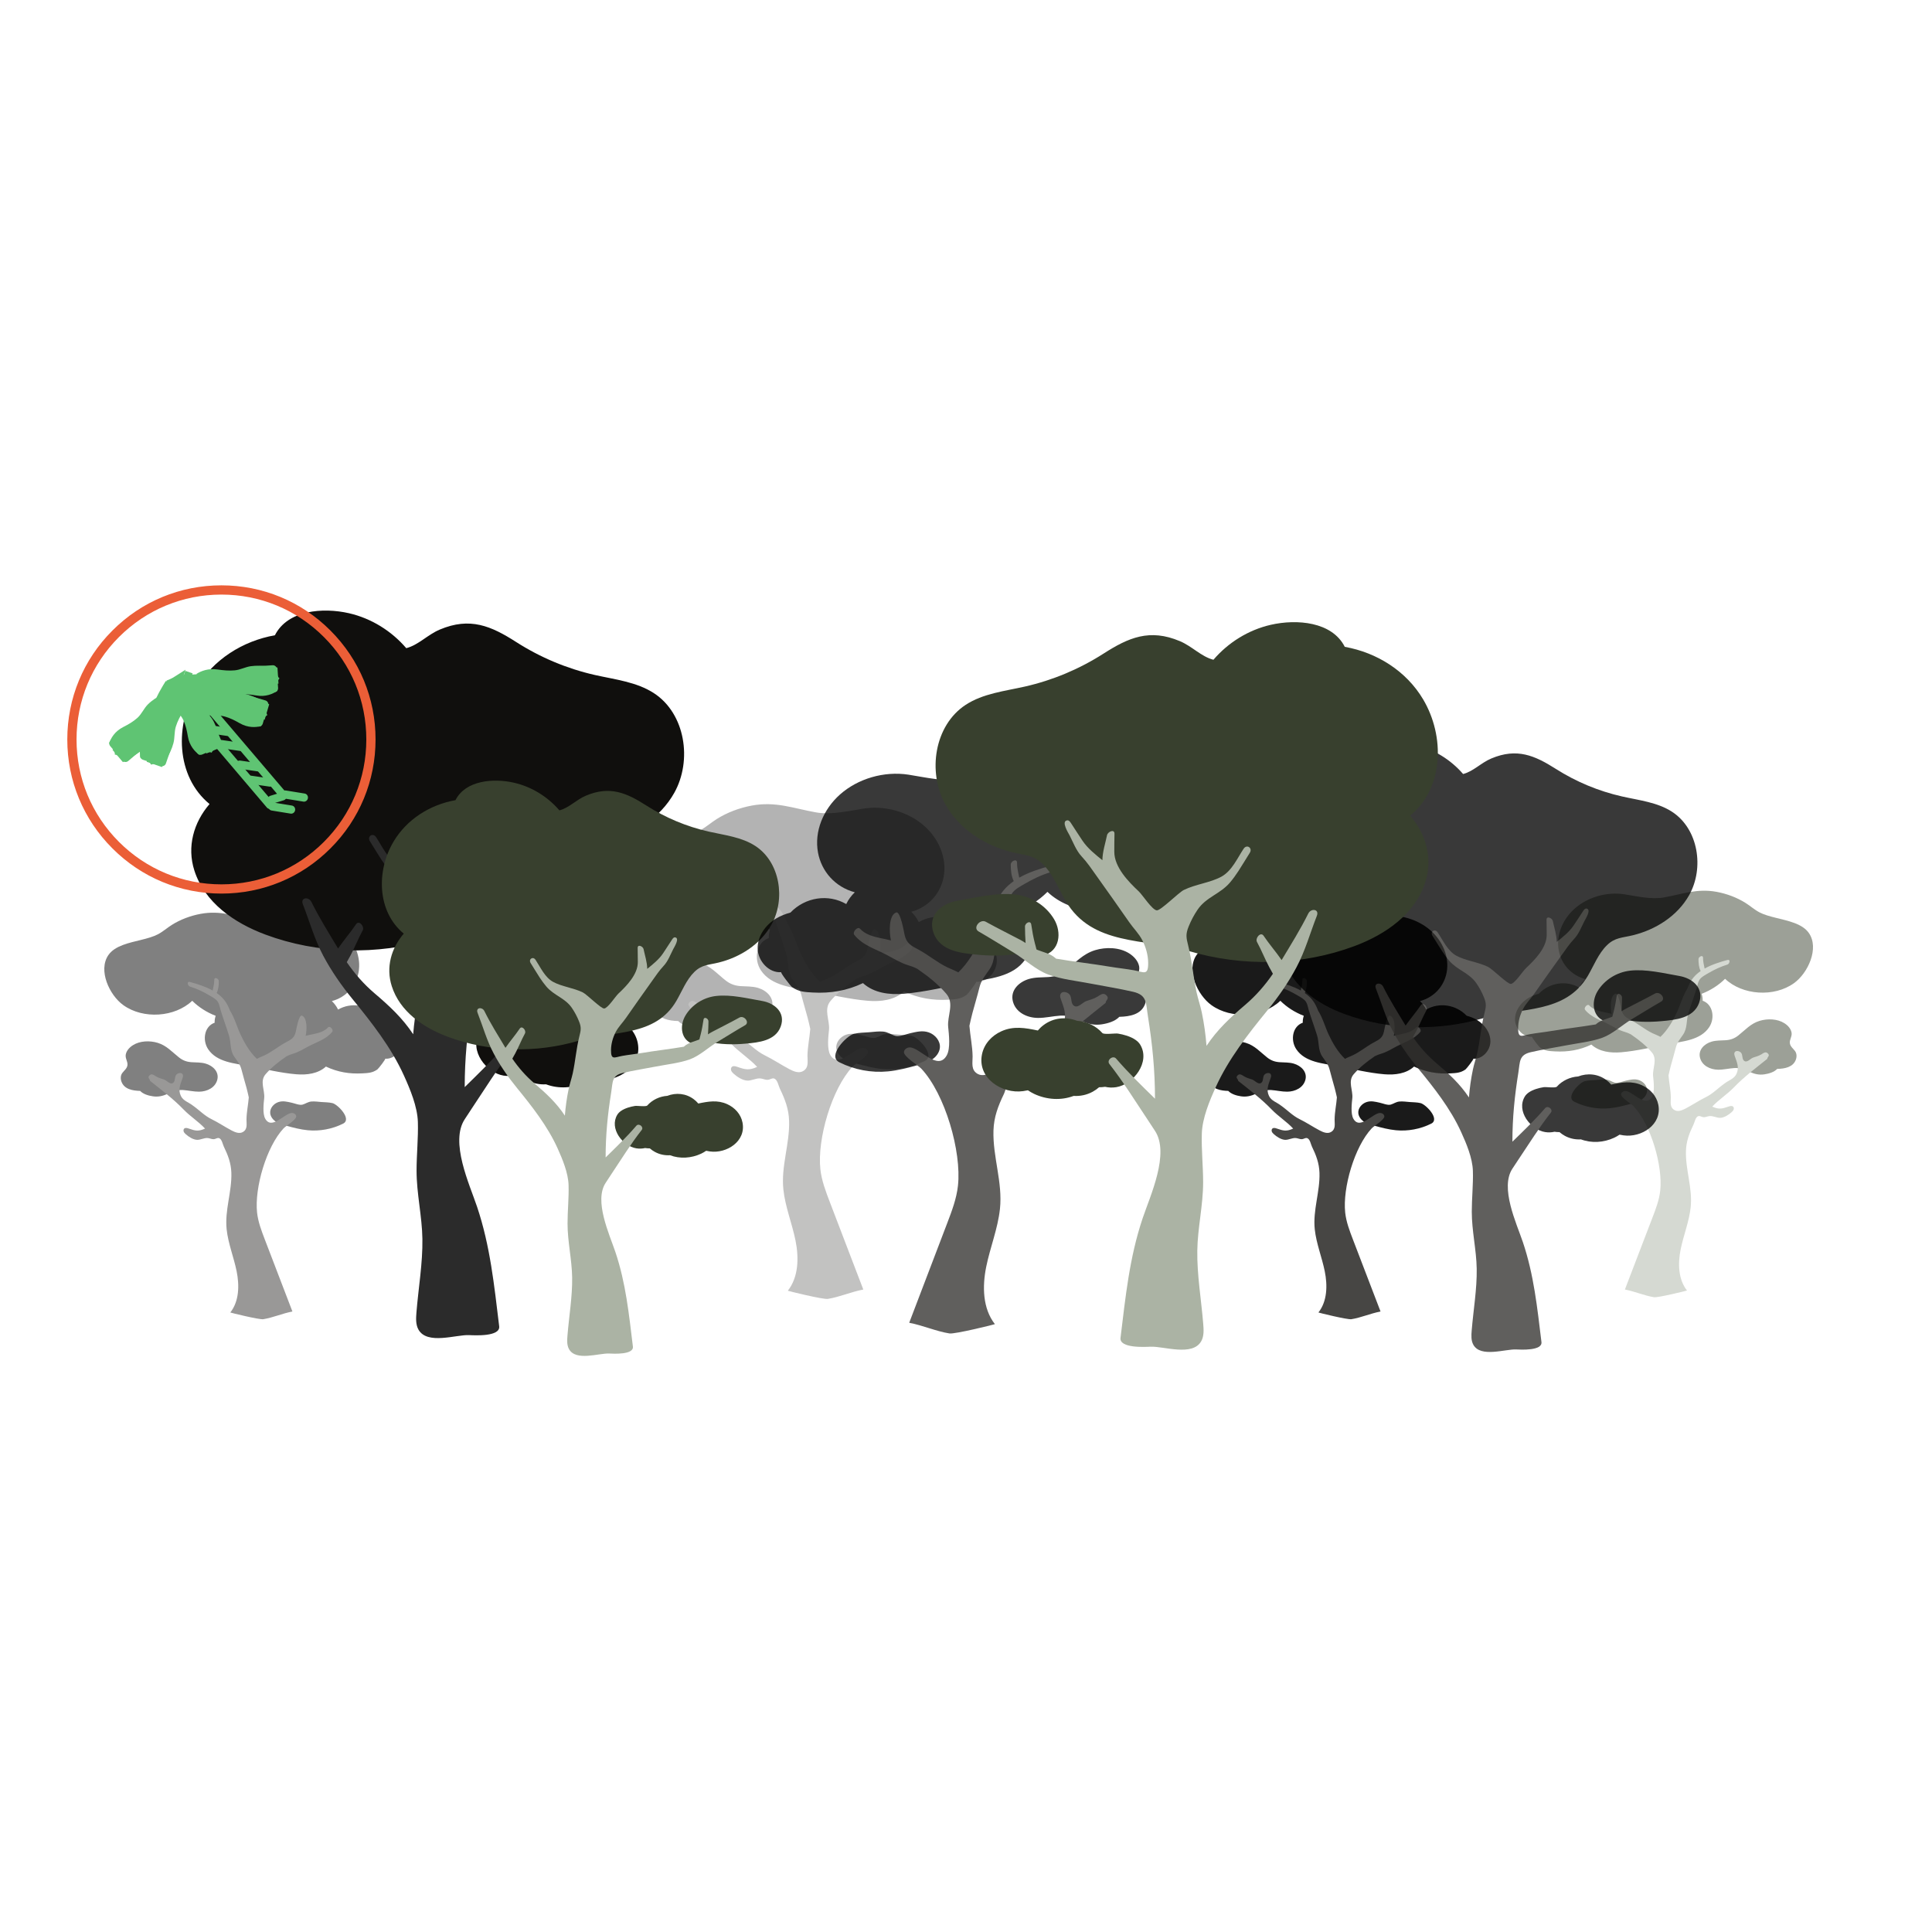
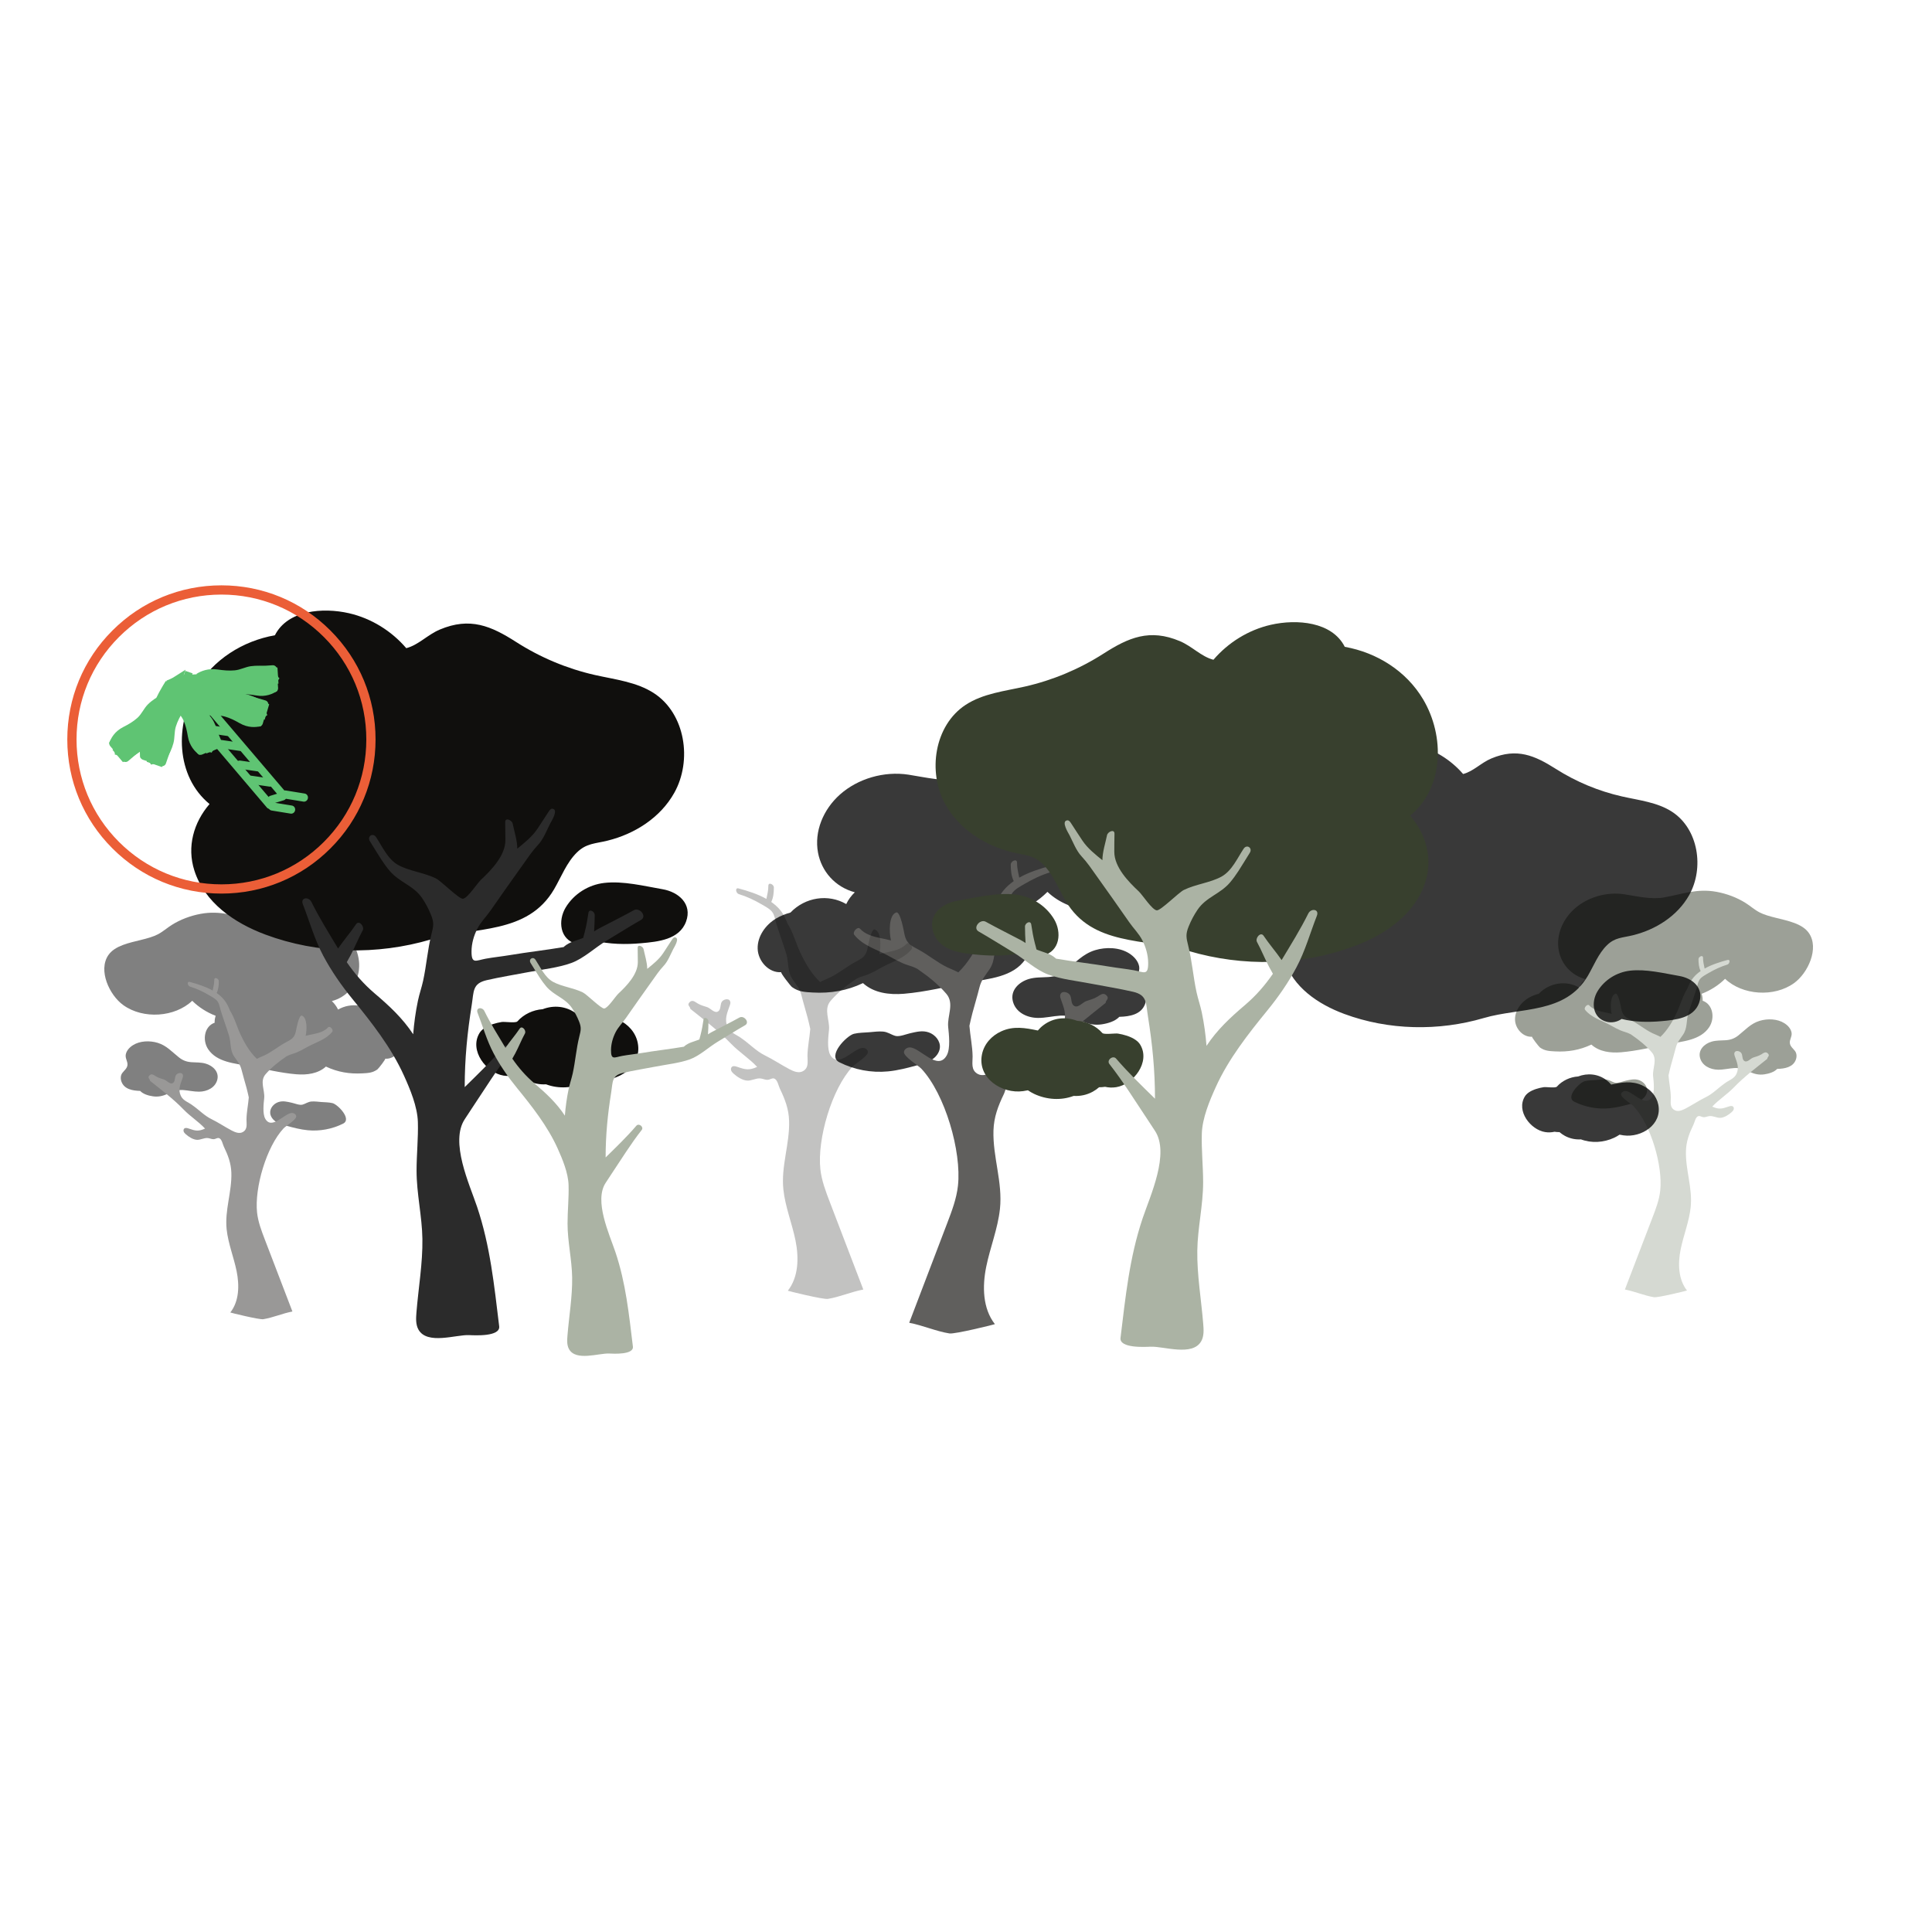
<svg xmlns="http://www.w3.org/2000/svg" xmlns:xlink="http://www.w3.org/1999/xlink" width="375" viewBox="0 0 375 375" height="375">
  <defs>
    <clipPath id="d">
      <path d="M 0.121 1 L 58.387 1 L 58.387 44 L 0.121 44 Z M 0.121 1" />
    </clipPath>
    <clipPath id="e">
      <path d="M 9 13 L 45 13 L 45 80.164 L 9 80.164 Z M 9 13" />
    </clipPath>
    <clipPath id="c">
-       <path d="M0 0H59V81H0z" />
-     </clipPath>
+       </clipPath>
    <clipPath id="h">
      <path d="M 1 1 L 59.188 1 L 59.188 44 L 1 44 Z M 1 1" />
    </clipPath>
    <clipPath id="i">
      <path d="M 9 13 L 46 13 L 46 80.164 L 9 80.164 Z M 9 13" />
    </clipPath>
    <clipPath id="g">
      <path d="M0 0H60V81H0z" />
    </clipPath>
    <clipPath id="l">
-       <path d="M 1 1 L 71.605 1 L 71.605 53 L 1 53 Z M 1 1" />
-     </clipPath>
+       </clipPath>
    <clipPath id="m">
      <path d="M 11 16 L 56 16 L 56 97.238 L 11 97.238 Z M 11 16" />
    </clipPath>
    <clipPath id="k">
      <path d="M0 0H72V98H0z" />
    </clipPath>
    <clipPath id="p">
      <path d="M 1 0.039 L 81 0.039 L 81 60 L 1 60 Z M 1 0.039" />
    </clipPath>
    <clipPath id="q">
      <path d="M 19 17 L 70 17 L 70 109.961 L 19 109.961 Z M 19 17" />
    </clipPath>
    <clipPath id="o">
      <path d="M0 0H82V110H0z" />
    </clipPath>
    <clipPath id="t">
      <path d="M 1 0.559 L 59 0.559 L 59 44 L 1 44 Z M 1 0.559" />
    </clipPath>
    <clipPath id="u">
      <path d="M 14 13 L 51 13 L 51 79.895 L 14 79.895 Z M 14 13" />
    </clipPath>
    <clipPath id="s">
      <path d="M0 0H60V80H0z" />
    </clipPath>
    <clipPath id="x">
      <path d="M 1 0 L 84.238 0 L 84.238 78 L 1 78 Z M 1 0" />
    </clipPath>
    <clipPath id="y">
      <path d="M 20 32 L 77 32 L 77 118.801 L 20 118.801 Z M 20 32" />
    </clipPath>
    <clipPath id="w">
      <path d="M0 0H85V119H0z" />
    </clipPath>
    <clipPath id="z">
      <path d="M 180 120.082 L 280 120.082 L 280 214 L 180 214 Z M 180 120.082" />
    </clipPath>
    <mask id="b">
      <g filter="url(#a)">
        <path fill-opacity=".898" d="M-37.5 -37.5H412.5V412.5H-37.5z" />
      </g>
    </mask>
    <mask id="f">
      <g filter="url(#a)">
        <path fill-opacity=".498" d="M-37.5 -37.5H412.5V412.5H-37.5z" />
      </g>
    </mask>
    <mask id="j">
      <g filter="url(#a)">
        <path fill-opacity=".298" d="M-37.5 -37.5H412.5V412.5H-37.5z" />
      </g>
    </mask>
    <mask id="n">
      <g filter="url(#a)">
        <path fill-opacity=".776" d="M-37.5 -37.5H412.5V412.5H-37.5z" />
      </g>
    </mask>
    <mask id="r">
      <g filter="url(#a)">
        <path fill-opacity=".498" d="M-37.5 -37.5H412.5V412.5H-37.5z" />
      </g>
    </mask>
    <mask id="v">
      <g filter="url(#a)">
        <path fill-opacity=".776" d="M-37.5 -37.5H412.5V412.5H-37.5z" />
      </g>
    </mask>
    <filter x="0%" y="0%" width="100%" xlink:type="simple" xlink:actuate="onLoad" height="100%" id="a" xlink:show="other" />
  </defs>
  <path fill="none" d="M-37.5 -37.5H412.5V412.5H-37.5z" />
  <path fill="none" d="M-37.5 -37.5H412.5V412.5H-37.5z" />
  <g mask="url(#b)">
    <g>
      <g clip-path="url(#c)" transform="translate(231 176)">
        <g clip-path="url(#d)">
          <path d="M 3.957 32.246 C 3.578 32.738 3.578 33.41 3.785 33.965 C 4.332 35.426 5.953 35.707 7.402 35.742 C 8.004 36.379 9.008 36.664 9.875 36.793 C 10.902 36.949 11.812 36.734 12.738 36.32 C 13.746 35.867 14.59 35.504 15.73 35.574 C 16.777 35.641 17.801 35.906 18.855 35.895 C 20.426 35.879 22.008 35.102 22.387 33.543 C 22.75 32.047 21.555 30.871 20.137 30.453 C 19.238 30.184 18.297 30.234 17.367 30.172 C 16.43 30.109 15.684 29.828 14.957 29.258 C 13.602 28.191 12.551 26.941 10.809 26.414 C 9.281 25.949 7.371 26.004 6.004 26.871 C 5.34 27.289 4.758 27.918 4.613 28.684 C 4.473 29.426 5.031 30.039 4.941 30.75 C 4.859 31.391 4.324 31.766 3.957 32.246 Z M 34.223 37.918 C 35.109 37.617 35.918 37.84 36.793 38.031 C 37.383 38.156 38.355 38.578 38.945 38.402 C 39.551 38.219 39.977 37.859 40.645 37.805 C 41.293 37.75 41.965 37.852 42.609 37.902 C 43.309 37.953 44.047 37.949 44.734 38.113 C 45.75 38.359 48.562 41.219 46.793 42.102 C 44.688 43.152 42.285 43.602 39.945 43.379 C 38.531 43.246 37.148 42.875 35.773 42.508 C 35.094 42.324 34.398 42.133 33.805 41.754 C 33.207 41.375 32.715 40.77 32.648 40.066 C 32.562 39.117 33.312 38.227 34.223 37.918 Z M 21.863 22.512 C 21.848 22.035 21.922 21.586 22.066 21.168 C 20.34 20.5 18.77 19.5 17.516 18.25 C 14.145 21.453 8.004 21.879 4.137 19.094 C 1.426 17.145 -0.801 12.324 1.246 9.371 C 1.887 8.449 2.898 7.859 4.066 7.418 C 6.277 6.586 9.035 6.301 10.848 5.348 C 11.828 4.836 12.641 4.094 13.57 3.512 C 15.23 2.473 17.176 1.738 19.16 1.375 C 22.969 0.672 25.77 1.812 29.387 2.461 C 31.867 2.902 34.723 2.215 37.051 1.852 C 40.512 1.316 44.211 2.414 46.703 4.625 C 49.059 6.715 50.352 9.797 49.793 12.766 C 49.305 15.363 47.426 17.555 44.617 18.312 C 45.117 18.785 45.527 19.34 45.824 19.957 C 48.344 18.5 51.594 18.984 53.676 21.152 C 54.375 21.34 55.051 21.602 55.676 21.969 C 57.176 22.859 58.336 24.473 58.285 26.211 C 58.234 27.949 56.703 29.629 54.965 29.492 C 55.152 29.508 53.656 31.43 53.457 31.574 C 52.512 32.254 51.629 32.281 50.527 32.34 C 48.039 32.477 45.742 32.098 43.465 31.02 C 41.938 32.414 39.762 32.68 37.719 32.516 C 34.641 32.262 31.574 31.488 28.547 30.918 C 25.816 30.41 22.32 30.203 20.617 27.668 C 19.418 25.891 19.867 23.195 21.863 22.512 Z M 21.863 22.512" />
        </g>
        <g clip-path="url(#e)">
          <path fill="#32312F" d="M 10.207 32.746 C 10.305 32.809 10.398 32.875 10.496 32.93 C 11.035 33.246 11.461 33.34 12.031 33.527 C 12.594 33.715 13.262 34.645 13.844 34.148 C 14.266 33.789 14.055 33.008 14.418 32.598 C 14.777 32.195 15.676 32.059 15.73 32.789 C 15.742 32.949 15.688 33.105 15.633 33.258 C 15.219 34.453 14.723 35.484 15.309 36.719 C 15.758 37.676 16.809 37.941 17.582 38.551 C 18.797 39.391 19.879 40.551 21.199 41.199 C 22.555 41.859 23.816 42.715 25.156 43.422 C 25.824 43.773 26.641 44.105 27.301 43.746 C 28.312 43.199 28.035 42.188 28.047 41.285 C 28.062 39.867 28.383 38.414 28.492 37 C 28.359 36.395 28.223 35.797 28.062 35.199 C 27.75 34.02 27.379 32.824 27.09 31.66 C 26.824 30.59 26.312 30.023 25.68 29.109 C 24.789 27.828 25.078 26.383 24.652 25 C 24.145 23.355 23.535 21.746 23.035 20.098 C 22.875 19.578 22.793 18.93 22.496 18.465 C 22.125 17.883 21.34 17.496 20.762 17.156 C 19.594 16.469 18.367 15.887 17.07 15.492 C 16.617 15.355 16.422 14.426 17.047 14.594 C 18.492 14.984 20.098 15.48 21.484 16.262 C 21.629 15.57 21.797 14.895 21.793 14.172 C 21.793 13.523 22.676 13.941 22.676 14.434 C 22.676 15.211 22.609 16.051 22.258 16.746 C 22.789 17.117 23.273 17.543 23.684 18.039 C 24.203 18.664 24.555 19.418 24.859 20.191 C 25.75 21.598 26.184 23.285 26.883 24.785 C 27.684 26.504 28.676 28.199 30.059 29.52 C 30.562 29.246 31.125 29.043 31.609 28.812 C 33.035 28.129 34.242 27.094 35.625 26.352 C 36.676 25.785 37.363 25.496 37.629 24.191 C 37.695 23.879 38.203 20.945 38.785 21.133 C 39.84 21.48 39.805 23.832 39.531 25.051 C 40.039 24.918 40.555 24.816 41.109 24.703 C 42.105 24.5 43.18 24.18 43.883 23.41 C 44.23 23.027 44.996 23.891 44.691 24.27 C 43.492 25.754 41.695 26.238 40.059 27.109 C 39.094 27.625 38.164 28.203 37.105 28.52 C 36.652 28.656 36.258 28.801 35.852 29.008 C 35.793 29.047 35.734 29.086 35.676 29.129 C 34.246 30.113 32.875 31.199 31.742 32.52 C 30.574 33.879 31.637 35.617 31.484 37.141 C 31.375 38.199 31.141 40.156 31.68 41.129 C 32.953 43.422 35.449 40.02 36.887 40.023 C 37.258 40.023 37.641 40.273 37.703 40.637 C 37.812 41.293 35.695 42.535 35.25 43.008 C 31.902 46.582 29.582 54.594 30.102 59.367 C 30.301 61.18 30.957 62.906 31.613 64.609 C 33.395 69.262 35.18 73.914 36.961 78.562 C 35.027 78.93 33.176 79.758 31.305 80.055 C 30.535 80.176 24.887 78.781 24.906 78.754 C 26.633 76.559 26.688 73.48 26.133 70.746 C 25.578 68.016 24.496 65.391 24.195 62.621 C 23.797 58.906 25.227 55.336 25.109 51.641 C 25.047 49.762 24.453 48.211 23.645 46.551 C 23.422 46.086 23.27 45.094 22.719 44.91 C 22.387 44.797 22.043 45.094 21.719 45.117 C 21.305 45.141 20.965 44.945 20.559 44.898 C 19.82 44.816 19.117 45.289 18.402 45.238 C 17.637 45.188 16.773 44.621 16.227 44.121 C 16.078 43.984 15.93 43.828 15.859 43.637 C 15.789 43.445 15.809 43.203 15.957 43.062 C 16.176 42.855 16.527 42.941 16.812 43.043 C 18.133 43.504 18.723 43.637 20.004 43.059 C 18.758 41.711 17.121 40.691 15.832 39.355 C 13.812 37.262 11.59 35.605 9.332 33.797 C 9.332 33.406 8.719 33.199 9.234 32.719 C 9.578 32.395 9.895 32.551 10.207 32.746 Z M 10.207 32.746" />
        </g>
      </g>
    </g>
  </g>
  <g mask="url(#f)">
    <g>
      <g clip-path="url(#g)" transform="translate(19 176)">
        <g clip-path="url(#h)">
          <path d="M 4.754 32.246 C 4.375 32.738 4.375 33.41 4.582 33.965 C 5.129 35.426 6.75 35.707 8.199 35.742 C 8.801 36.379 9.805 36.664 10.672 36.793 C 11.699 36.949 12.609 36.734 13.535 36.32 C 14.543 35.867 15.387 35.504 16.527 35.574 C 17.574 35.641 18.602 35.906 19.652 35.895 C 21.223 35.879 22.805 35.102 23.184 33.543 C 23.547 32.047 22.352 30.871 20.938 30.453 C 20.035 30.184 19.094 30.234 18.164 30.172 C 17.227 30.109 16.48 29.828 15.758 29.258 C 14.398 28.191 13.348 26.941 11.605 26.414 C 10.078 25.949 8.168 26.004 6.801 26.871 C 6.137 27.289 5.555 27.918 5.41 28.684 C 5.27 29.426 5.828 30.039 5.738 30.75 C 5.656 31.391 5.121 31.766 4.754 32.246 Z M 35.02 37.918 C 35.906 37.617 36.715 37.84 37.59 38.031 C 38.18 38.156 39.152 38.578 39.742 38.402 C 40.348 38.219 40.773 37.859 41.441 37.805 C 42.09 37.75 42.762 37.852 43.406 37.902 C 44.105 37.953 44.848 37.949 45.531 38.113 C 46.547 38.359 49.359 41.219 47.59 42.102 C 45.484 43.152 43.086 43.602 40.742 43.379 C 39.328 43.246 37.945 42.875 36.574 42.508 C 35.891 42.324 35.195 42.133 34.602 41.754 C 34.004 41.375 33.512 40.77 33.445 40.066 C 33.359 39.117 34.109 38.227 35.02 37.918 Z M 22.66 22.512 C 22.645 22.035 22.719 21.586 22.863 21.168 C 21.141 20.5 19.566 19.5 18.312 18.25 C 14.941 21.453 8.801 21.879 4.934 19.094 C 2.223 17.145 -0.004 12.324 2.043 9.371 C 2.684 8.449 3.695 7.859 4.863 7.418 C 7.074 6.586 9.836 6.301 11.645 5.348 C 12.625 4.836 13.438 4.094 14.367 3.512 C 16.031 2.473 17.973 1.738 19.957 1.375 C 23.766 0.672 26.566 1.812 30.188 2.461 C 32.668 2.902 35.52 2.215 37.848 1.852 C 41.309 1.316 45.008 2.414 47.5 4.625 C 49.855 6.715 51.148 9.797 50.59 12.766 C 50.102 15.363 48.223 17.555 45.414 18.312 C 45.914 18.785 46.324 19.34 46.621 19.957 C 49.141 18.5 52.391 18.984 54.473 21.152 C 55.172 21.34 55.848 21.602 56.473 21.969 C 57.973 22.859 59.133 24.473 59.082 26.211 C 59.035 27.949 57.5 29.629 55.762 29.492 C 55.949 29.508 54.457 31.43 54.254 31.574 C 53.309 32.254 52.426 32.281 51.324 32.34 C 48.836 32.477 46.539 32.098 44.262 31.02 C 42.734 32.414 40.559 32.68 38.516 32.516 C 35.438 32.262 32.371 31.488 29.344 30.918 C 26.613 30.41 23.117 30.203 21.414 27.668 C 20.219 25.891 20.664 23.195 22.66 22.512 Z M 22.66 22.512" />
        </g>
        <g clip-path="url(#i)">
          <path fill="#32312F" d="M 11.004 32.746 C 11.102 32.809 11.195 32.875 11.293 32.93 C 11.832 33.246 12.258 33.34 12.828 33.527 C 13.395 33.715 14.059 34.645 14.641 34.148 C 15.062 33.789 14.852 33.008 15.215 32.598 C 15.574 32.195 16.473 32.059 16.527 32.789 C 16.539 32.949 16.484 33.105 16.434 33.258 C 16.016 34.453 15.52 35.484 16.105 36.719 C 16.559 37.676 17.605 37.941 18.379 38.551 C 19.594 39.391 20.676 40.551 22 41.199 C 23.352 41.859 24.613 42.715 25.953 43.422 C 26.621 43.773 27.438 44.105 28.102 43.746 C 29.109 43.199 28.832 42.188 28.844 41.285 C 28.859 39.867 29.18 38.414 29.289 37 C 29.156 36.395 29.02 35.797 28.863 35.199 C 28.547 34.02 28.176 32.824 27.887 31.66 C 27.621 30.59 27.109 30.023 26.477 29.109 C 25.586 27.828 25.875 26.383 25.449 25 C 24.945 23.355 24.332 21.746 23.832 20.098 C 23.672 19.578 23.59 18.93 23.293 18.465 C 22.922 17.883 22.137 17.496 21.559 17.156 C 20.391 16.469 19.164 15.887 17.867 15.492 C 17.414 15.355 17.219 14.426 17.844 14.594 C 19.289 14.984 20.895 15.48 22.281 16.262 C 22.426 15.57 22.594 14.895 22.59 14.172 C 22.59 13.523 23.473 13.941 23.473 14.434 C 23.473 15.211 23.406 16.051 23.055 16.746 C 23.586 17.117 24.07 17.543 24.48 18.039 C 25 18.664 25.352 19.418 25.656 20.191 C 26.547 21.598 26.98 23.285 27.68 24.785 C 28.48 26.504 29.473 28.199 30.855 29.52 C 31.359 29.246 31.922 29.043 32.406 28.812 C 33.832 28.129 35.039 27.094 36.422 26.352 C 37.477 25.785 38.16 25.496 38.426 24.191 C 38.492 23.879 39 20.945 39.582 21.133 C 40.637 21.48 40.602 23.832 40.328 25.051 C 40.836 24.918 41.352 24.816 41.906 24.703 C 42.902 24.5 43.977 24.18 44.68 23.41 C 45.031 23.027 45.793 23.891 45.488 24.27 C 44.289 25.754 42.492 26.238 40.855 27.109 C 39.891 27.625 38.961 28.203 37.902 28.52 C 37.449 28.656 37.055 28.801 36.648 29.008 C 36.59 29.047 36.531 29.086 36.473 29.129 C 35.043 30.113 33.672 31.199 32.539 32.52 C 31.371 33.879 32.434 35.617 32.281 37.141 C 32.172 38.199 31.938 40.156 32.477 41.129 C 33.75 43.422 36.246 40.02 37.688 40.023 C 38.055 40.023 38.438 40.273 38.5 40.637 C 38.609 41.293 36.492 42.535 36.047 43.008 C 32.699 46.582 30.379 54.594 30.898 59.367 C 31.098 61.18 31.758 62.906 32.41 64.609 C 34.191 69.262 35.977 73.914 37.758 78.562 C 35.824 78.93 33.973 79.758 32.102 80.055 C 31.332 80.176 25.684 78.781 25.703 78.754 C 27.43 76.559 27.484 73.48 26.93 70.746 C 26.375 68.016 25.293 65.391 24.992 62.621 C 24.594 58.906 26.023 55.336 25.906 51.641 C 25.844 49.762 25.25 48.211 24.441 46.551 C 24.219 46.086 24.066 45.094 23.516 44.91 C 23.184 44.797 22.84 45.094 22.516 45.117 C 22.102 45.141 21.762 44.945 21.355 44.898 C 20.617 44.816 19.914 45.289 19.199 45.238 C 18.434 45.188 17.57 44.621 17.023 44.121 C 16.875 43.984 16.727 43.828 16.656 43.637 C 16.586 43.445 16.605 43.203 16.754 43.062 C 16.973 42.855 17.324 42.941 17.609 43.043 C 18.93 43.504 19.52 43.637 20.801 43.059 C 19.555 41.711 17.918 40.691 16.633 39.355 C 14.609 37.262 12.387 35.605 10.129 33.797 C 10.129 33.406 9.516 33.199 10.031 32.719 C 10.375 32.395 10.691 32.551 11.004 32.746 Z M 11.004 32.746" />
        </g>
      </g>
    </g>
  </g>
  <path fill="#100F0D" d="M 111.934 183.223 C 113.109 183.52 114.359 183.254 115.336 182.566 C 118.309 183.301 121.48 183.348 124.5 183.074 C 127.715 182.785 131.871 182.395 133.164 178.875 C 134.418 175.461 131.699 173.137 128.633 172.605 C 125.02 171.977 120.961 170.953 117.285 171.375 C 114.223 171.727 111.391 173.496 109.793 176.152 C 108.281 178.668 108.602 182.387 111.934 183.223 Z M 38.152 133.496 C 41.402 128.016 47.094 124.418 53.359 123.301 C 55.832 118.414 62.672 117.871 67.723 119.023 C 72.055 120.016 75.98 122.453 78.855 125.809 C 81.227 125.199 82.965 123.211 85.363 122.199 C 91.242 119.719 95.332 121.508 100.18 124.609 C 104.852 127.602 110.043 129.785 115.453 131.012 C 119.395 131.902 123.578 132.352 126.957 134.566 C 133.008 138.531 134.41 147.586 130.871 153.898 C 128.176 158.707 123.223 161.852 117.957 163.16 C 115.48 163.777 113.832 163.656 111.984 165.457 C 109.984 167.406 108.934 170.227 107.551 172.598 C 102.379 181.441 92.102 179.84 83.625 182.348 C 73.207 185.426 61.711 185.203 51.508 181.398 C 45.371 179.109 39.715 175.152 37.73 168.98 C 36.242 164.348 37.59 159.641 40.672 156.062 C 34.105 150.668 33.914 140.648 38.152 133.496 Z M 93.07 200.516 C 93.285 200.16 93.594 199.859 93.957 199.602 C 94.949 198.898 96.352 198.535 97.395 198.367 C 97.934 198.281 100.105 198.613 100.422 198.254 C 101.672 196.852 103.469 196.012 105.328 195.887 C 107.453 195.066 109.895 195.246 111.859 196.742 C 112.266 197.047 112.617 197.395 112.938 197.77 C 115.367 197.262 117.652 196.844 120.031 197.926 C 121.902 198.777 123.375 200.371 123.785 202.422 C 124.703 207.035 119.895 210.109 115.797 209.539 C 115.504 209.496 115.191 209.441 114.863 209.375 C 114.473 209.637 114.07 209.879 113.656 210.074 C 111.219 211.219 108.418 211.387 105.988 210.465 C 104.738 210.543 103.461 210.293 102.281 209.648 C 101.84 209.406 101.426 209.113 101.047 208.785 C 100.664 208.789 100.277 208.758 99.887 208.699 C 99.207 208.855 98.484 208.891 97.738 208.773 C 94.402 208.242 91.02 203.906 93.07 200.516 Z M 93.07 200.516" />
  <path fill="#2B2B2B" d="M 60.449 175.07 C 61.969 178.148 63.848 181.145 65.621 184.098 C 66.73 182.48 68.027 181.008 69.121 179.375 C 69.691 178.531 70.809 179.844 70.395 180.594 C 69.527 182.191 68.867 183.891 68.012 185.496 C 67.789 185.914 67.527 186.328 67.312 186.762 C 68.852 189 70.582 190.996 72.723 192.82 C 75.562 195.238 78.141 197.621 80.199 200.75 C 80.371 198.566 80.668 196.398 81.117 194.258 C 81.387 192.949 81.844 191.664 82.125 190.379 C 82.777 187.398 82.988 184.344 83.734 181.363 C 84.137 179.762 84.285 179.113 83.66 177.574 C 83.195 176.422 82.617 175.32 81.914 174.293 C 80.246 171.859 77.531 171.27 75.645 169.047 C 75.062 168.363 74.535 167.625 74.031 166.863 C 73.262 165.691 72.551 164.465 71.805 163.297 C 71.195 162.344 72.367 161.543 73 162.492 C 74.223 164.34 75.281 166.801 77.316 167.914 C 79.469 169.09 82.281 169.359 84.59 170.488 C 85.637 171 89.09 174.527 89.852 174.449 C 90.77 174.355 92.598 171.473 93.344 170.773 C 95.375 168.871 98.113 166.051 98.098 163.059 C 98.094 161.91 98.086 160.746 98.059 159.598 C 98.035 158.574 99.367 159.184 99.508 159.859 C 99.832 161.418 100.387 163.082 100.41 164.719 C 101.824 163.562 103.258 162.438 104.297 160.895 C 105.055 159.766 105.785 158.617 106.531 157.48 C 106.699 157.223 106.934 156.934 107.234 156.977 C 108.484 157.148 106.996 159.453 106.777 159.883 C 106.105 161.207 105.477 162.875 104.453 163.965 C 103.352 165.137 102.457 166.473 101.52 167.797 C 99.398 170.77 97.277 173.754 95.203 176.75 C 94.371 177.953 93.328 178.938 92.648 180.273 C 91.961 181.625 91.535 183.121 91.523 184.641 C 91.5 187.207 92.379 186.43 94.273 186.082 C 95.816 185.801 97.375 185.652 98.918 185.391 C 102.406 184.805 105.934 184.418 109.414 183.824 C 109.457 183.777 109.496 183.73 109.543 183.691 C 110.602 182.797 111.809 182.609 113.02 182.121 C 113.082 182.094 113.145 182.062 113.207 182.035 C 113.281 181.676 113.395 181.309 113.5 180.898 C 113.812 179.684 114.031 178.453 114.211 177.215 C 114.344 176.301 115.438 176.906 115.434 177.602 C 115.426 178.664 115.383 179.73 115.316 180.789 C 115.645 180.574 115.977 180.371 116.301 180.195 C 118.547 179.016 120.816 177.895 123.031 176.668 C 124.156 176.043 125.633 177.855 124.434 178.547 C 122.145 179.855 119.922 181.27 117.664 182.625 C 115.496 183.93 113.285 186.043 110.914 186.91 C 108.398 187.832 105.223 188.168 102.574 188.684 C 99.875 189.207 97.133 189.633 94.453 190.254 C 91.684 190.898 91.977 192.445 91.57 195.012 C 90.699 200.473 90.203 205.48 90.199 211.008 C 92.777 208.477 95.395 205.957 97.742 203.227 C 98.359 202.504 99.645 203.516 99.051 204.273 C 96.355 207.695 94.055 211.453 91.629 215.07 C 91.172 215.754 90.711 216.488 90.227 217.211 C 87.273 221.629 91.137 229.879 92.598 234.23 C 95.156 241.852 95.918 249.445 96.891 257.43 C 97.141 259.484 92.109 259.191 91.062 259.145 C 88.523 259.027 82.898 261.094 81.215 258.059 C 80.668 257.07 80.742 255.863 80.832 254.734 C 81.211 250.059 82.059 245.168 81.988 240.477 C 81.922 236.082 80.855 231.672 80.855 227.234 C 80.855 224.102 81.203 220.852 81.109 217.773 C 81.016 214.789 79.617 211.441 78.402 208.758 C 75.938 203.301 72.121 198.453 68.414 193.91 C 66.262 191.273 64.324 188.488 62.727 185.48 C 61.02 182.27 60.098 178.871 58.781 175.508 C 58.262 174.184 59.914 173.988 60.449 175.07 Z M 60.449 175.07" />
  <g mask="url(#j)">
    <g>
      <g clip-path="url(#k)" transform="translate(122 155)">
        <g clip-path="url(#l)">
          <path d="M 5.457 38.93 C 5 39.527 5 40.348 5.25 41.023 C 5.914 42.801 7.887 43.141 9.645 43.184 C 10.379 43.957 11.598 44.305 12.648 44.465 C 13.898 44.656 15.004 44.395 16.133 43.887 C 17.355 43.336 18.379 42.895 19.77 42.98 C 21.039 43.059 22.285 43.383 23.562 43.371 C 25.473 43.352 27.398 42.402 27.855 40.508 C 28.297 38.684 26.844 37.258 25.125 36.746 C 24.027 36.418 22.887 36.484 21.758 36.406 C 20.617 36.328 19.707 35.988 18.828 35.293 C 17.18 33.992 15.902 32.473 13.785 31.828 C 11.93 31.266 9.609 31.332 7.945 32.387 C 7.141 32.898 6.434 33.664 6.258 34.594 C 6.086 35.5 6.766 36.242 6.656 37.109 C 6.559 37.887 5.91 38.348 5.457 38.93 Z M 42.238 45.832 C 43.312 45.469 44.297 45.738 45.359 45.969 C 46.078 46.125 47.262 46.637 47.973 46.422 C 48.711 46.199 49.227 45.762 50.039 45.691 C 50.828 45.625 51.645 45.75 52.43 45.812 C 53.277 45.875 54.176 45.871 55.008 46.07 C 56.246 46.367 59.66 49.848 57.512 50.926 C 54.953 52.203 52.035 52.75 49.191 52.48 C 47.473 52.316 45.793 51.867 44.125 51.414 C 43.297 51.191 42.453 50.961 41.727 50.5 C 41.004 50.039 40.402 49.305 40.324 48.449 C 40.219 47.289 41.133 46.207 42.238 45.832 Z M 27.219 27.082 C 27.199 26.504 27.289 25.957 27.465 25.445 C 25.371 24.637 23.461 23.418 21.938 21.898 C 17.84 25.793 10.379 26.312 5.676 22.926 C 2.383 20.555 -0.32 14.688 2.168 11.09 C 2.945 9.969 4.176 9.25 5.594 8.715 C 8.277 7.703 11.633 7.352 13.832 6.195 C 15.023 5.57 16.012 4.668 17.141 3.957 C 19.16 2.695 21.523 1.805 23.934 1.359 C 28.562 0.504 31.965 1.895 36.363 2.68 C 39.379 3.219 42.848 2.379 45.676 1.941 C 49.883 1.289 54.375 2.625 57.406 5.316 C 60.266 7.855 61.836 11.609 61.156 15.223 C 60.562 18.383 58.281 21.051 54.867 21.973 C 55.477 22.547 55.977 23.223 56.332 23.977 C 59.398 22.203 63.348 22.793 65.875 25.43 C 66.727 25.656 67.547 25.973 68.305 26.422 C 70.125 27.504 71.535 29.469 71.477 31.582 C 71.418 33.699 69.555 35.746 67.441 35.578 C 67.668 35.598 65.855 37.934 65.609 38.109 C 64.461 38.938 63.387 38.969 62.051 39.043 C 59.027 39.211 56.238 38.746 53.469 37.438 C 51.613 39.133 48.969 39.457 46.488 39.254 C 42.746 38.949 39.02 38.004 35.34 37.316 C 32.023 36.695 27.773 36.441 25.703 33.359 C 24.25 31.191 24.793 27.914 27.219 27.082 Z M 27.219 27.082" />
        </g>
        <g clip-path="url(#m)">
          <path fill="#32312F" d="M 13.055 39.539 C 13.172 39.613 13.289 39.691 13.406 39.762 C 14.062 40.145 14.578 40.262 15.27 40.488 C 15.957 40.719 16.766 41.848 17.473 41.246 C 17.984 40.809 17.73 39.855 18.172 39.355 C 18.605 38.867 19.699 38.699 19.766 39.59 C 19.777 39.785 19.715 39.977 19.648 40.16 C 19.145 41.617 18.543 42.871 19.254 44.375 C 19.801 45.535 21.078 45.859 22.016 46.602 C 23.492 47.621 24.809 49.035 26.414 49.824 C 28.059 50.633 29.594 51.668 31.223 52.527 C 32.031 52.957 33.023 53.363 33.828 52.926 C 35.055 52.262 34.719 51.027 34.73 49.926 C 34.75 48.207 35.141 46.434 35.273 44.715 C 35.113 43.98 34.945 43.25 34.754 42.523 C 34.375 41.086 33.922 39.637 33.57 38.219 C 33.246 36.914 32.625 36.223 31.855 35.113 C 30.773 33.551 31.125 31.793 30.609 30.109 C 29.992 28.109 29.25 26.148 28.641 24.148 C 28.449 23.512 28.348 22.723 27.984 22.156 C 27.535 21.449 26.582 20.977 25.879 20.562 C 24.461 19.73 22.969 19.02 21.395 18.543 C 20.844 18.375 20.609 17.242 21.367 17.445 C 23.125 17.922 25.074 18.527 26.758 19.477 C 26.934 18.637 27.137 17.812 27.137 16.934 C 27.133 16.141 28.207 16.652 28.207 17.25 C 28.203 18.195 28.125 19.219 27.699 20.07 C 28.344 20.52 28.934 21.035 29.43 21.637 C 30.059 22.398 30.488 23.32 30.859 24.258 C 31.941 25.969 32.469 28.023 33.316 29.848 C 34.293 31.941 35.496 34.004 37.176 35.613 C 37.789 35.277 38.477 35.031 39.062 34.75 C 40.797 33.918 42.262 32.66 43.941 31.758 C 45.219 31.066 46.055 30.715 46.379 29.129 C 46.457 28.746 47.078 25.176 47.781 25.406 C 49.062 25.828 49.02 28.688 48.688 30.172 C 49.305 30.012 49.934 29.891 50.605 29.75 C 51.816 29.5 53.121 29.113 53.977 28.176 C 54.402 27.711 55.328 28.762 54.957 29.223 C 53.504 31.027 51.316 31.617 49.328 32.68 C 48.156 33.305 47.023 34.012 45.742 34.395 C 45.188 34.559 44.707 34.734 44.219 34.988 C 44.148 35.035 44.074 35.086 44.004 35.133 C 42.266 36.332 40.602 37.652 39.223 39.262 C 37.801 40.918 39.094 43.031 38.91 44.887 C 38.777 46.172 38.488 48.555 39.148 49.742 C 40.695 52.531 43.727 48.387 45.477 48.395 C 45.926 48.395 46.391 48.695 46.465 49.137 C 46.598 49.938 44.023 51.449 43.484 52.027 C 39.418 56.375 36.602 66.129 37.23 71.934 C 37.473 74.141 38.27 76.242 39.066 78.316 C 41.23 83.977 43.398 89.637 45.566 95.297 C 43.215 95.742 40.965 96.754 38.691 97.113 C 37.754 97.262 30.895 95.559 30.918 95.527 C 33.012 92.859 33.082 89.109 32.41 85.785 C 31.734 82.461 30.418 79.266 30.055 75.895 C 29.566 71.375 31.309 67.027 31.164 62.531 C 31.09 60.246 30.363 58.359 29.387 56.336 C 29.109 55.773 28.926 54.566 28.258 54.34 C 27.855 54.207 27.438 54.566 27.047 54.59 C 26.539 54.625 26.125 54.383 25.633 54.328 C 24.738 54.227 23.883 54.801 23.012 54.742 C 22.082 54.68 21.035 53.992 20.371 53.383 C 20.188 53.215 20.008 53.023 19.922 52.789 C 19.836 52.555 19.863 52.266 20.043 52.094 C 20.309 51.84 20.734 51.945 21.082 52.066 C 22.684 52.629 23.402 52.789 24.961 52.086 C 23.445 50.449 21.457 49.207 19.895 47.582 C 17.434 45.035 14.734 43.02 11.992 40.816 C 11.992 40.34 11.25 40.09 11.871 39.504 C 12.289 39.109 12.676 39.301 13.055 39.539 Z M 13.055 39.539" />
        </g>
      </g>
    </g>
  </g>
-   <path fill="#38402E" d="M 134.746 202.688 C 135.676 202.922 136.664 202.711 137.434 202.172 C 139.785 202.754 142.297 202.789 144.684 202.574 C 147.23 202.344 150.516 202.031 151.535 199.254 C 152.527 196.551 150.379 194.715 147.953 194.293 C 145.094 193.797 141.883 192.988 138.977 193.32 C 136.555 193.598 134.316 194.996 133.051 197.102 C 131.855 199.086 132.109 202.027 134.746 202.688 Z M 76.379 163.371 C 78.949 159.035 83.453 156.191 88.41 155.309 C 90.363 151.445 95.773 151.016 99.77 151.926 C 103.199 152.711 106.301 154.637 108.578 157.289 C 110.453 156.809 111.828 155.238 113.727 154.438 C 118.375 152.473 121.613 153.891 125.445 156.344 C 129.141 158.707 133.25 160.434 137.531 161.406 C 140.645 162.109 143.957 162.465 146.629 164.215 C 151.418 167.352 152.523 174.512 149.723 179.504 C 147.594 183.305 143.672 185.793 139.512 186.824 C 137.551 187.312 136.246 187.219 134.785 188.641 C 133.203 190.184 132.371 192.414 131.277 194.285 C 127.188 201.281 119.055 200.016 112.352 201.996 C 104.109 204.43 95.016 204.254 86.945 201.246 C 82.09 199.438 77.613 196.309 76.047 191.43 C 74.867 187.762 75.934 184.043 78.371 181.215 C 73.18 176.945 73.027 169.023 76.379 163.371 Z M 119.82 216.363 C 119.992 216.082 120.238 215.844 120.523 215.641 C 121.309 215.086 122.418 214.797 123.246 214.664 C 123.668 214.594 125.387 214.855 125.637 214.574 C 126.625 213.465 128.047 212.801 129.52 212.703 C 131.199 212.055 133.129 212.195 134.684 213.379 C 135.004 213.621 135.285 213.895 135.539 214.191 C 137.461 213.789 139.27 213.461 141.148 214.316 C 142.629 214.988 143.797 216.246 144.117 217.871 C 144.848 221.52 141.043 223.949 137.801 223.496 C 137.57 223.465 137.32 223.422 137.062 223.367 C 136.754 223.574 136.438 223.766 136.105 223.922 C 134.18 224.824 131.965 224.961 130.043 224.23 C 129.055 224.289 128.043 224.094 127.109 223.582 C 126.762 223.395 126.434 223.164 126.129 222.902 C 125.828 222.906 125.523 222.879 125.215 222.832 C 124.676 222.957 124.105 222.984 123.516 222.891 C 120.875 222.473 118.199 219.043 119.82 216.363 Z M 119.82 216.363" />
  <path fill="#ABB3A4" d="M 94.016 196.242 C 95.219 198.68 96.707 201.047 98.109 203.383 C 98.988 202.102 100.016 200.938 100.879 199.648 C 101.328 198.98 102.211 200.016 101.887 200.609 C 101.199 201.871 100.676 203.215 100 204.488 C 99.824 204.816 99.617 205.145 99.445 205.488 C 100.664 207.258 102.035 208.836 103.727 210.277 C 105.973 212.191 108.012 214.074 109.641 216.547 C 109.777 214.82 110.012 213.105 110.367 211.414 C 110.582 210.379 110.941 209.363 111.164 208.348 C 111.68 205.992 111.848 203.574 112.438 201.219 C 112.758 199.953 112.875 199.438 112.379 198.223 C 112.012 197.312 111.555 196.441 110.996 195.629 C 109.68 193.703 107.531 193.238 106.039 191.48 C 105.578 190.938 105.16 190.355 104.762 189.754 C 104.152 188.824 103.594 187.855 103 186.934 C 102.52 186.18 103.445 185.547 103.945 186.297 C 104.914 187.758 105.75 189.703 107.359 190.582 C 109.062 191.512 111.289 191.727 113.113 192.621 C 113.941 193.023 116.676 195.812 117.277 195.75 C 118.004 195.676 119.449 193.398 120.039 192.848 C 121.645 191.344 123.809 189.113 123.801 186.746 C 123.797 185.836 123.793 184.914 123.77 184.008 C 123.75 183.199 124.805 183.684 124.914 184.215 C 125.172 185.449 125.609 186.762 125.629 188.055 C 126.746 187.145 127.883 186.254 128.703 185.035 C 129.301 184.141 129.883 183.234 130.469 182.332 C 130.602 182.133 130.789 181.902 131.027 181.938 C 132.016 182.07 130.84 183.895 130.668 184.234 C 130.133 185.281 129.637 186.602 128.824 187.461 C 127.953 188.387 127.25 189.445 126.504 190.492 C 124.828 192.844 123.152 195.203 121.508 197.57 C 120.852 198.523 120.027 199.301 119.488 200.355 C 118.945 201.426 118.609 202.609 118.598 203.809 C 118.578 205.84 119.277 205.223 120.773 204.949 C 121.992 204.727 123.227 204.609 124.449 204.406 C 127.211 203.938 129.996 203.633 132.75 203.164 C 132.785 203.129 132.816 203.094 132.855 203.059 C 133.691 202.352 134.645 202.203 135.602 201.816 C 135.652 201.797 135.703 201.773 135.75 201.75 C 135.809 201.465 135.898 201.176 135.984 200.852 C 136.23 199.891 136.402 198.918 136.547 197.938 C 136.652 197.215 137.516 197.695 137.512 198.246 C 137.508 199.086 137.473 199.926 137.418 200.766 C 137.68 200.594 137.941 200.434 138.199 200.297 C 139.973 199.363 141.77 198.477 143.523 197.504 C 144.414 197.012 145.582 198.445 144.629 198.992 C 142.824 200.027 141.066 201.145 139.277 202.219 C 137.562 203.25 135.812 204.918 133.938 205.605 C 131.949 206.332 129.434 206.602 127.344 207.008 C 125.207 207.418 123.039 207.758 120.918 208.25 C 118.727 208.758 118.957 209.98 118.637 212.008 C 117.945 216.328 117.555 220.289 117.551 224.66 C 119.594 222.66 121.66 220.668 123.516 218.504 C 124.004 217.938 125.023 218.734 124.551 219.332 C 122.422 222.039 120.602 225.012 118.684 227.871 C 118.32 228.414 117.957 228.992 117.574 229.566 C 115.238 233.059 118.293 239.578 119.449 243.023 C 121.473 249.047 122.074 255.051 122.844 261.363 C 123.043 262.992 119.062 262.758 118.234 262.719 C 116.227 262.629 111.773 264.262 110.445 261.863 C 110.012 261.078 110.07 260.129 110.145 259.234 C 110.441 255.535 111.109 251.672 111.055 247.961 C 111.004 244.488 110.16 241 110.16 237.488 C 110.16 235.012 110.438 232.441 110.359 230.008 C 110.285 227.648 109.18 225.004 108.223 222.879 C 106.27 218.566 103.25 214.73 100.32 211.141 C 98.617 209.055 97.082 206.852 95.82 204.473 C 94.469 201.934 93.738 199.246 92.699 196.59 C 92.289 195.543 93.594 195.387 94.016 196.242 Z M 94.016 196.242" />
  <g mask="url(#n)">
    <g>
      <g clip-path="url(#o)" transform="translate(146 149)">
        <g clip-path="url(#p)">
          <path d="M 76.016 43.52 C 76.539 44.199 76.539 45.133 76.25 45.902 C 75.496 47.926 73.258 48.316 71.262 48.363 C 70.43 49.246 69.043 49.641 67.852 49.824 C 66.43 50.043 65.176 49.746 63.898 49.168 C 62.508 48.539 61.348 48.035 59.77 48.137 C 58.328 48.227 56.91 48.594 55.461 48.578 C 53.289 48.559 51.109 47.477 50.586 45.316 C 50.086 43.238 51.734 41.613 53.688 41.027 C 54.93 40.656 56.227 40.73 57.512 40.641 C 58.805 40.555 59.836 40.164 60.836 39.375 C 62.707 37.891 64.156 36.16 66.562 35.426 C 68.668 34.785 71.305 34.859 73.191 36.062 C 74.102 36.645 74.91 37.516 75.109 38.578 C 75.305 39.609 74.531 40.457 74.656 41.445 C 74.766 42.328 75.504 42.852 76.016 43.52 Z M 34.258 51.383 C 33.035 50.969 31.918 51.273 30.715 51.539 C 29.898 51.715 28.555 52.301 27.746 52.055 C 26.91 51.801 26.32 51.305 25.398 51.227 C 24.504 51.148 23.578 51.293 22.688 51.359 C 21.723 51.434 20.703 51.43 19.758 51.656 C 18.355 51.992 14.477 55.961 16.918 57.188 C 19.82 58.645 23.133 59.266 26.359 58.957 C 28.316 58.773 30.223 58.258 32.117 57.746 C 33.059 57.492 34.016 57.23 34.836 56.703 C 35.66 56.18 36.34 55.34 36.43 54.363 C 36.551 53.043 35.512 51.812 34.258 51.383 Z M 51.309 30.02 C 51.332 29.355 51.227 28.734 51.027 28.152 C 53.41 27.23 55.574 25.844 57.309 24.109 C 61.957 28.547 70.43 29.137 75.766 25.281 C 79.508 22.578 82.578 15.891 79.75 11.797 C 78.871 10.516 77.473 9.695 75.859 9.086 C 72.812 7.934 69.004 7.535 66.508 6.215 C 65.152 5.504 64.035 4.477 62.754 3.668 C 60.457 2.227 57.773 1.211 55.039 0.703 C 49.781 -0.27 45.922 1.312 40.926 2.211 C 37.504 2.824 33.566 1.867 30.355 1.367 C 25.578 0.625 20.477 2.148 17.039 5.215 C 13.789 8.109 12.008 12.387 12.777 16.504 C 13.453 20.102 16.043 23.145 19.918 24.195 C 19.23 24.848 18.66 25.621 18.254 26.477 C 14.773 24.457 10.293 25.129 7.422 28.133 C 6.453 28.391 5.523 28.754 4.664 29.266 C 2.594 30.5 0.992 32.734 1.062 35.148 C 1.129 37.559 3.246 39.891 5.645 39.699 C 5.383 39.719 7.445 42.383 7.723 42.586 C 9.027 43.527 10.246 43.562 11.766 43.648 C 15.195 43.836 18.363 43.312 21.504 41.82 C 23.613 43.75 26.617 44.121 29.434 43.891 C 33.68 43.539 37.91 42.465 42.09 41.68 C 45.855 40.969 50.68 40.684 53.031 37.168 C 54.68 34.703 54.062 30.965 51.309 30.02 Z M 51.309 30.02" />
        </g>
        <g clip-path="url(#q)">
          <path fill="#32312F" d="M 67.391 44.211 C 67.258 44.297 67.125 44.387 66.992 44.465 C 66.246 44.902 65.66 45.035 64.875 45.297 C 64.094 45.555 63.18 46.844 62.375 46.156 C 61.793 45.656 62.082 44.574 61.578 44.004 C 61.086 43.445 59.844 43.254 59.773 44.273 C 59.758 44.492 59.828 44.711 59.902 44.922 C 60.477 46.582 61.16 48.008 60.355 49.719 C 59.73 51.047 58.281 51.414 57.219 52.258 C 55.539 53.422 54.047 55.035 52.223 55.934 C 50.355 56.852 48.617 58.035 46.766 59.012 C 45.844 59.5 44.719 59.965 43.805 59.465 C 42.41 58.711 42.793 57.305 42.781 56.051 C 42.758 54.086 42.316 52.07 42.164 50.109 C 42.348 49.273 42.535 48.441 42.754 47.613 C 43.188 45.973 43.699 44.32 44.098 42.707 C 44.465 41.223 45.172 40.434 46.047 39.168 C 47.273 37.391 46.875 35.387 47.461 33.469 C 48.16 31.188 49.004 28.953 49.695 26.672 C 49.914 25.949 50.027 25.051 50.438 24.402 C 50.949 23.598 52.035 23.059 52.828 22.59 C 54.438 21.637 56.133 20.832 57.922 20.285 C 58.547 20.094 58.816 18.801 57.953 19.035 C 55.957 19.578 53.746 20.266 51.832 21.352 C 51.633 20.395 51.402 19.453 51.406 18.453 C 51.406 17.551 50.188 18.133 50.188 18.816 C 50.191 19.891 50.281 21.055 50.766 22.023 C 50.031 22.539 49.363 23.129 48.797 23.812 C 48.082 24.68 47.598 25.73 47.176 26.801 C 45.945 28.75 45.352 31.09 44.387 33.168 C 43.277 35.555 41.914 37.902 40.004 39.738 C 39.309 39.355 38.531 39.074 37.863 38.754 C 35.895 37.805 34.23 36.371 32.324 35.344 C 30.871 34.559 29.926 34.156 29.559 32.348 C 29.469 31.914 28.766 27.844 27.965 28.105 C 26.508 28.59 26.555 31.848 26.934 33.539 C 26.234 33.355 25.52 33.215 24.758 33.059 C 23.383 32.773 21.898 32.332 20.93 31.266 C 20.449 30.734 19.395 31.93 19.816 32.457 C 21.469 34.516 23.949 35.188 26.207 36.395 C 27.539 37.109 28.824 37.914 30.281 38.352 C 30.91 38.539 31.453 38.738 32.008 39.027 C 32.09 39.082 32.172 39.137 32.25 39.191 C 34.227 40.559 36.117 42.062 37.684 43.898 C 39.293 45.781 37.828 48.191 38.039 50.309 C 38.184 51.773 38.512 54.488 37.766 55.84 C 36.008 59.016 32.566 54.297 30.578 54.301 C 30.07 54.301 29.543 54.648 29.457 55.152 C 29.309 56.062 32.227 57.785 32.844 58.445 C 37.457 63.395 40.656 74.512 39.941 81.129 C 39.668 83.641 38.762 86.035 37.859 88.398 C 35.398 94.852 32.938 101.301 30.477 107.75 C 33.148 108.258 35.703 109.41 38.285 109.82 C 39.348 109.988 47.137 108.051 47.109 108.016 C 44.73 104.973 44.652 100.699 45.418 96.91 C 46.184 93.121 47.68 89.48 48.09 85.637 C 48.645 80.492 46.668 75.539 46.832 70.41 C 46.914 67.809 47.738 65.656 48.852 63.355 C 49.16 62.711 49.371 61.336 50.129 61.078 C 50.586 60.926 51.062 61.336 51.508 61.363 C 52.082 61.402 52.551 61.129 53.109 61.062 C 54.125 60.949 55.098 61.605 56.086 61.535 C 57.141 61.465 58.328 60.68 59.082 59.988 C 59.293 59.793 59.496 59.582 59.594 59.312 C 59.691 59.047 59.66 58.715 59.457 58.52 C 59.156 58.23 58.668 58.352 58.277 58.488 C 56.457 59.129 55.641 59.312 53.875 58.512 C 55.594 56.645 57.852 55.23 59.629 53.379 C 62.418 50.473 65.484 48.176 68.598 45.668 C 68.598 45.125 69.441 44.836 68.734 44.172 C 68.258 43.723 67.82 43.938 67.391 44.211 Z M 67.391 44.211" />
        </g>
      </g>
    </g>
  </g>
  <g mask="url(#r)">
    <g>
      <g clip-path="url(#s)" transform="translate(293 172)">
        <g clip-path="url(#t)">
          <path fill="#38402E" d="M 55.395 31.98 C 55.773 32.473 55.773 33.145 55.566 33.699 C 55.02 35.16 53.398 35.441 51.949 35.473 C 51.348 36.109 50.344 36.395 49.477 36.527 C 48.449 36.684 47.539 36.469 46.613 36.055 C 45.605 35.602 44.762 35.238 43.621 35.309 C 42.574 35.375 41.551 35.641 40.496 35.629 C 38.926 35.613 37.344 34.832 36.965 33.277 C 36.602 31.777 37.797 30.605 39.215 30.184 C 40.113 29.918 41.055 29.969 41.984 29.906 C 42.922 29.84 43.668 29.562 44.395 28.992 C 45.75 27.922 46.801 26.672 48.543 26.145 C 50.07 25.684 51.98 25.734 53.348 26.605 C 54.012 27.023 54.594 27.652 54.738 28.418 C 54.879 29.16 54.32 29.773 54.41 30.484 C 54.492 31.121 55.027 31.5 55.395 31.98 Z M 25.129 37.652 C 24.246 37.352 23.434 37.574 22.559 37.762 C 21.969 37.891 20.996 38.312 20.406 38.137 C 19.801 37.953 19.375 37.594 18.707 37.535 C 18.059 37.48 17.387 37.586 16.742 37.633 C 16.043 37.688 15.305 37.684 14.617 37.848 C 13.602 38.09 10.789 40.949 12.559 41.836 C 14.664 42.887 17.066 43.336 19.406 43.113 C 20.82 42.98 22.203 42.609 23.578 42.238 C 24.258 42.055 24.953 41.867 25.551 41.488 C 26.145 41.109 26.637 40.504 26.703 39.801 C 26.789 38.848 26.039 37.961 25.129 37.652 Z M 37.488 22.246 C 37.504 21.77 37.43 21.32 37.285 20.898 C 39.012 20.234 40.582 19.234 41.836 17.984 C 45.207 21.184 51.348 21.609 55.215 18.828 C 57.926 16.879 60.152 12.059 58.105 9.105 C 57.465 8.184 56.453 7.59 55.285 7.152 C 53.074 6.32 50.316 6.031 48.504 5.082 C 47.523 4.566 46.715 3.824 45.781 3.242 C 44.121 2.203 42.176 1.473 40.191 1.105 C 36.383 0.406 33.582 1.547 29.965 2.195 C 27.484 2.637 24.629 1.945 22.301 1.586 C 18.84 1.051 15.141 2.148 12.648 4.359 C 10.293 6.445 9 9.531 9.559 12.5 C 10.047 15.094 11.926 17.289 14.734 18.047 C 14.234 18.516 13.824 19.074 13.527 19.691 C 11.008 18.234 7.758 18.719 5.676 20.887 C 4.977 21.07 4.301 21.332 3.676 21.703 C 2.176 22.59 1.02 24.203 1.066 25.941 C 1.117 27.684 2.648 29.363 4.387 29.227 C 4.199 29.242 5.695 31.16 5.895 31.309 C 6.84 31.988 7.723 32.012 8.824 32.074 C 11.312 32.211 13.609 31.828 15.887 30.754 C 17.414 32.145 19.59 32.414 21.633 32.246 C 24.711 31.996 27.777 31.219 30.805 30.652 C 33.535 30.141 37.031 29.934 38.734 27.402 C 39.934 25.621 39.484 22.93 37.488 22.246 Z M 37.488 22.246" />
        </g>
        <g clip-path="url(#u)">
          <path fill="#ABB3A4" d="M 49.145 32.48 C 49.047 32.543 48.953 32.605 48.855 32.664 C 48.316 32.977 47.891 33.074 47.32 33.262 C 46.758 33.449 46.09 34.379 45.508 33.883 C 45.086 33.523 45.297 32.742 44.934 32.328 C 44.574 31.926 43.676 31.789 43.621 32.523 C 43.609 32.684 43.664 32.84 43.719 32.992 C 44.133 34.188 44.629 35.215 44.043 36.453 C 43.594 37.406 42.543 37.672 41.77 38.281 C 40.555 39.121 39.473 40.285 38.152 40.93 C 36.797 41.594 35.535 42.445 34.195 43.152 C 33.527 43.504 32.711 43.84 32.051 43.48 C 31.039 42.934 31.316 41.922 31.305 41.016 C 31.289 39.602 30.969 38.145 30.859 36.73 C 30.992 36.129 31.129 35.527 31.289 34.93 C 31.602 33.75 31.973 32.559 32.262 31.395 C 32.527 30.324 33.039 29.758 33.672 28.844 C 34.562 27.559 34.273 26.117 34.699 24.73 C 35.207 23.09 35.816 21.477 36.316 19.832 C 36.477 19.309 36.559 18.664 36.855 18.195 C 37.227 17.613 38.012 17.227 38.59 16.887 C 39.758 16.203 40.984 15.621 42.281 15.227 C 42.734 15.09 42.93 14.156 42.305 14.328 C 40.859 14.719 39.254 15.215 37.867 15.996 C 37.723 15.305 37.555 14.625 37.559 13.906 C 37.559 13.254 36.676 13.676 36.676 14.168 C 36.676 14.941 36.742 15.781 37.094 16.48 C 36.562 16.852 36.078 17.277 35.668 17.77 C 35.148 18.398 34.797 19.152 34.492 19.922 C 33.602 21.332 33.168 23.02 32.469 24.516 C 31.668 26.238 30.676 27.93 29.293 29.254 C 28.789 28.977 28.227 28.773 27.742 28.543 C 26.316 27.859 25.109 26.828 23.727 26.086 C 22.676 25.52 21.988 25.227 21.723 23.926 C 21.656 23.609 21.148 20.676 20.566 20.867 C 19.512 21.215 19.547 23.562 19.82 24.785 C 19.312 24.648 18.797 24.551 18.242 24.438 C 17.246 24.23 16.172 23.91 15.469 23.145 C 15.121 22.762 14.355 23.625 14.66 24.004 C 15.859 25.488 17.656 25.973 19.293 26.844 C 20.258 27.359 21.188 27.938 22.246 28.254 C 22.699 28.387 23.098 28.531 23.5 28.742 C 23.559 28.781 23.617 28.82 23.676 28.859 C 25.105 29.844 26.477 30.93 27.609 32.254 C 28.777 33.613 27.715 35.352 27.867 36.875 C 27.977 37.934 28.215 39.891 27.672 40.863 C 26.398 43.156 23.902 39.75 22.465 39.754 C 22.094 39.758 21.711 40.004 21.648 40.367 C 21.539 41.023 23.656 42.266 24.105 42.742 C 27.449 46.312 29.77 54.328 29.25 59.102 C 29.051 60.914 28.395 62.641 27.738 64.344 C 25.957 68.996 24.172 73.645 22.391 78.297 C 24.324 78.66 26.176 79.492 28.047 79.789 C 28.816 79.91 34.465 78.512 34.445 78.488 C 32.719 76.293 32.664 73.211 33.219 70.48 C 33.773 67.75 34.855 65.125 35.156 62.352 C 35.559 58.641 34.125 55.066 34.242 51.371 C 34.305 49.496 34.898 47.941 35.707 46.281 C 35.93 45.82 36.082 44.828 36.633 44.641 C 36.965 44.531 37.309 44.828 37.633 44.848 C 38.047 44.875 38.387 44.68 38.793 44.633 C 39.531 44.547 40.234 45.02 40.953 44.973 C 41.715 44.918 42.578 44.355 43.125 43.855 C 43.273 43.715 43.422 43.562 43.492 43.367 C 43.562 43.176 43.543 42.938 43.395 42.797 C 43.176 42.59 42.824 42.676 42.539 42.773 C 41.219 43.234 40.629 43.367 39.348 42.793 C 40.594 41.445 42.23 40.426 43.52 39.09 C 45.539 36.996 47.762 35.34 50.02 33.527 C 50.02 33.137 50.633 32.93 50.117 32.449 C 49.773 32.129 49.457 32.281 49.145 32.48 Z M 49.145 32.48" />
        </g>
      </g>
    </g>
  </g>
  <g mask="url(#v)">
    <g>
      <g clip-path="url(#w)" transform="translate(246 144)">
        <g clip-path="url(#x)">
          <path d="M 65.883 54.332 C 66.875 54.578 67.93 54.355 68.75 53.781 C 71.258 54.398 73.934 54.438 76.48 54.207 C 79.191 53.965 82.695 53.637 83.785 50.691 C 84.84 47.832 82.551 45.883 79.965 45.438 C 76.918 44.91 73.492 44.055 70.395 44.406 C 67.812 44.703 65.426 46.184 64.074 48.41 C 62.801 50.516 63.074 53.633 65.883 54.332 Z M 3.664 12.676 C 6.402 8.086 11.203 5.07 16.488 4.137 C 18.574 0.043 24.34 -0.414 28.598 0.555 C 32.254 1.383 35.562 3.426 37.988 6.234 C 39.988 5.727 41.453 4.062 43.477 3.215 C 48.434 1.133 51.883 2.633 55.969 5.23 C 59.91 7.738 64.289 9.566 68.852 10.594 C 72.172 11.344 75.703 11.719 78.551 13.57 C 83.656 16.895 84.836 24.48 81.852 29.77 C 79.578 33.793 75.402 36.43 70.965 37.527 C 68.875 38.043 67.48 37.941 65.926 39.449 C 64.238 41.082 63.355 43.445 62.188 45.43 C 57.824 52.84 49.16 51.5 42.008 53.598 C 33.223 56.176 23.531 55.992 14.926 52.805 C 9.75 50.887 4.98 47.57 3.309 42.402 C 2.055 38.52 3.188 34.574 5.789 31.582 C 0.254 27.059 0.09 18.668 3.664 12.676 Z M 49.973 68.82 C 50.156 68.52 50.418 68.266 50.723 68.051 C 51.562 67.465 52.742 67.16 53.625 67.02 C 54.074 66.945 55.906 67.223 56.176 66.926 C 57.227 65.75 58.742 65.043 60.312 64.941 C 62.102 64.254 64.16 64.402 65.82 65.656 C 66.16 65.914 66.461 66.203 66.73 66.516 C 68.777 66.09 70.707 65.742 72.711 66.648 C 74.289 67.363 75.531 68.695 75.875 70.414 C 76.652 74.281 72.598 76.852 69.141 76.375 C 68.895 76.34 68.629 76.297 68.355 76.238 C 68.023 76.457 67.688 76.66 67.336 76.824 C 65.281 77.785 62.918 77.926 60.867 77.152 C 59.816 77.215 58.738 77.008 57.742 76.469 C 57.371 76.266 57.023 76.02 56.699 75.746 C 56.379 75.75 56.051 75.723 55.723 75.672 C 55.148 75.805 54.539 75.836 53.91 75.734 C 51.098 75.289 48.246 71.656 49.973 68.82 Z M 49.973 68.82" />
        </g>
        <g clip-path="url(#y)">
-           <path fill="#32312F" d="M 22.465 47.5 C 23.746 50.082 25.332 52.594 26.828 55.066 C 27.762 53.711 28.859 52.477 29.781 51.109 C 30.258 50.402 31.199 51.5 30.855 52.129 C 30.121 53.469 29.562 54.891 28.844 56.238 C 28.656 56.586 28.434 56.934 28.254 57.297 C 29.551 59.172 31.012 60.844 32.816 62.371 C 35.211 64.398 37.383 66.391 39.121 69.012 C 39.266 67.184 39.516 65.367 39.895 63.574 C 40.125 62.48 40.508 61.402 40.746 60.324 C 41.297 57.828 41.473 55.27 42.105 52.773 C 42.441 51.434 42.566 50.887 42.039 49.598 C 41.648 48.633 41.16 47.711 40.566 46.852 C 39.16 44.812 36.871 44.32 35.277 42.457 C 34.789 41.883 34.344 41.266 33.922 40.629 C 33.27 39.645 32.672 38.617 32.043 37.641 C 31.527 36.84 32.52 36.168 33.051 36.969 C 34.082 38.516 34.973 40.574 36.691 41.508 C 38.504 42.492 40.875 42.719 42.824 43.664 C 43.707 44.094 46.617 47.047 47.262 46.98 C 48.035 46.902 49.578 44.488 50.203 43.902 C 51.918 42.309 54.227 39.949 54.215 37.441 C 54.211 36.477 54.207 35.504 54.184 34.539 C 54.16 33.684 55.285 34.195 55.402 34.762 C 55.676 36.066 56.145 37.457 56.164 38.828 C 57.355 37.863 58.566 36.922 59.441 35.629 C 60.082 34.684 60.699 33.719 61.328 32.766 C 61.469 32.551 61.664 32.312 61.922 32.344 C 62.973 32.488 61.719 34.418 61.535 34.781 C 60.969 35.891 60.438 37.285 59.574 38.199 C 58.645 39.18 57.891 40.301 57.098 41.41 C 55.312 43.902 53.523 46.398 51.773 48.91 C 51.07 49.918 50.191 50.742 49.617 51.859 C 49.039 52.992 48.68 54.246 48.668 55.52 C 48.648 57.668 49.391 57.016 50.992 56.727 C 52.289 56.492 53.605 56.367 54.906 56.148 C 57.848 55.656 60.82 55.332 63.758 54.836 C 63.793 54.797 63.824 54.758 63.867 54.723 C 64.758 53.977 65.777 53.82 66.797 53.406 C 66.852 53.387 66.902 53.359 66.953 53.336 C 67.02 53.035 67.113 52.73 67.203 52.387 C 67.469 51.367 67.652 50.336 67.805 49.297 C 67.914 48.531 68.836 49.039 68.832 49.621 C 68.828 50.516 68.789 51.406 68.734 52.293 C 69.012 52.113 69.289 51.941 69.566 51.797 C 71.457 50.809 73.371 49.867 75.242 48.84 C 76.191 48.316 77.438 49.836 76.422 50.414 C 74.492 51.512 72.621 52.695 70.715 53.832 C 68.887 54.926 67.023 56.695 65.02 57.422 C 62.902 58.191 60.223 58.477 57.992 58.906 C 55.715 59.344 53.402 59.699 51.141 60.223 C 48.805 60.762 49.055 62.059 48.711 64.207 C 47.977 68.781 47.559 72.977 47.555 77.605 C 49.73 75.488 51.934 73.379 53.914 71.086 C 54.434 70.484 55.52 71.332 55.016 71.965 C 52.746 74.832 50.805 77.98 48.762 81.012 C 48.375 81.582 47.984 82.199 47.578 82.805 C 45.086 86.504 48.344 93.414 49.578 97.062 C 51.734 103.445 52.375 109.805 53.195 116.492 C 53.406 118.215 49.164 117.969 48.281 117.93 C 46.141 117.832 41.395 119.562 39.977 117.02 C 39.516 116.191 39.578 115.184 39.656 114.238 C 39.977 110.316 40.688 106.223 40.629 102.293 C 40.574 98.613 39.672 94.918 39.672 91.199 C 39.672 88.574 39.969 85.852 39.887 83.273 C 39.809 80.773 38.633 77.973 37.605 75.723 C 35.527 71.152 32.309 67.09 29.184 63.285 C 27.371 61.078 25.734 58.742 24.387 56.223 C 22.949 53.535 22.168 50.684 21.059 47.871 C 20.621 46.762 22.016 46.598 22.465 47.5 Z M 22.465 47.5" />
-         </g>
+           </g>
      </g>
    </g>
  </g>
  <g clip-path="url(#z)">
    <path fill="#38402E" d="M 202.445 185.473 C 201.273 185.77 200.02 185.504 199.047 184.816 C 196.074 185.551 192.898 185.598 189.883 185.324 C 186.664 185.035 182.512 184.645 181.219 181.125 C 179.965 177.711 182.684 175.387 185.75 174.855 C 189.363 174.227 193.422 173.203 197.098 173.625 C 200.16 173.977 202.992 175.746 204.59 178.402 C 206.102 180.918 205.781 184.637 202.445 185.473 Z M 276.23 135.746 C 272.98 130.266 267.289 126.668 261.02 125.551 C 258.551 120.664 251.711 120.121 246.66 121.273 C 242.328 122.266 238.402 124.703 235.527 128.059 C 233.156 127.449 231.414 125.461 229.02 124.449 C 223.141 121.969 219.047 123.758 214.203 126.859 C 209.531 129.852 204.34 132.035 198.926 133.262 C 194.988 134.152 190.801 134.602 187.426 136.816 C 181.371 140.781 179.973 149.836 183.512 156.148 C 186.207 160.957 191.16 164.102 196.422 165.41 C 198.902 166.027 200.551 165.906 202.395 167.707 C 204.395 169.656 205.445 172.477 206.832 174.848 C 212 183.691 222.281 182.09 230.758 184.598 C 241.176 187.676 252.672 187.453 262.871 183.648 C 269.012 181.359 274.668 177.402 276.648 171.23 C 278.141 166.598 276.793 161.891 273.711 158.312 C 280.273 152.918 280.469 142.898 276.23 135.746 Z M 221.312 202.766 C 221.098 202.41 220.789 202.109 220.422 201.852 C 219.43 201.148 218.027 200.785 216.984 200.617 C 216.449 200.531 214.277 200.863 213.961 200.504 C 212.711 199.102 210.914 198.262 209.051 198.137 C 206.93 197.316 204.488 197.496 202.523 198.992 C 202.117 199.297 201.762 199.645 201.445 200.02 C 199.012 199.512 196.727 199.094 194.352 200.176 C 192.477 201.027 191.008 202.621 190.598 204.672 C 189.676 209.285 194.484 212.359 198.582 211.789 C 198.875 211.746 199.191 211.691 199.516 211.625 C 199.906 211.887 200.309 212.129 200.727 212.324 C 203.16 213.469 205.965 213.637 208.395 212.715 C 209.641 212.793 210.918 212.543 212.102 211.898 C 212.539 211.656 212.953 211.363 213.336 211.035 C 213.719 211.039 214.105 211.008 214.492 210.949 C 215.176 211.105 215.898 211.141 216.645 211.023 C 219.98 210.492 223.359 206.156 221.312 202.766 Z M 221.312 202.766" />
  </g>
  <path fill="#ABB3A4" d="M 253.934 177.32 C 252.414 180.398 250.531 183.395 248.762 186.348 C 247.652 184.73 246.352 183.258 245.258 181.625 C 244.691 180.781 243.574 182.094 243.984 182.844 C 244.855 184.441 245.516 186.141 246.371 187.746 C 246.594 188.164 246.855 188.578 247.07 189.012 C 245.527 191.25 243.801 193.246 241.66 195.07 C 238.82 197.488 236.242 199.871 234.184 203 C 234.012 200.816 233.711 198.648 233.266 196.508 C 232.992 195.199 232.539 193.914 232.258 192.629 C 231.602 189.648 231.391 186.594 230.645 183.613 C 230.246 182.012 230.098 181.363 230.719 179.824 C 231.188 178.672 231.766 177.57 232.469 176.543 C 234.133 174.109 236.852 173.52 238.738 171.297 C 239.32 170.613 239.848 169.875 240.348 169.113 C 241.121 167.941 241.828 166.715 242.574 165.547 C 243.188 164.594 242.012 163.793 241.383 164.742 C 240.156 166.59 239.102 169.051 237.066 170.164 C 234.914 171.34 232.102 171.609 229.789 172.738 C 228.746 173.25 225.289 176.777 224.527 176.699 C 223.613 176.605 221.781 173.723 221.039 173.023 C 219.008 171.121 216.27 168.301 216.285 165.309 C 216.289 164.16 216.293 162.996 216.32 161.848 C 216.348 160.824 215.012 161.434 214.875 162.109 C 214.551 163.668 213.996 165.332 213.973 166.969 C 212.559 165.812 211.121 164.688 210.086 163.145 C 209.328 162.016 208.594 160.867 207.852 159.73 C 207.684 159.473 207.449 159.184 207.145 159.227 C 205.895 159.398 207.383 161.703 207.602 162.133 C 208.277 163.457 208.906 165.125 209.93 166.215 C 211.031 167.387 211.926 168.723 212.863 170.047 C 214.98 173.02 217.102 176.004 219.18 179 C 220.012 180.203 221.055 181.188 221.734 182.523 C 222.422 183.875 222.844 185.371 222.859 186.891 C 222.883 189.457 222.004 188.68 220.105 188.332 C 218.566 188.051 217.008 187.902 215.465 187.641 C 211.973 187.055 208.449 186.668 204.969 186.074 C 204.926 186.027 204.887 185.98 204.836 185.941 C 203.777 185.047 202.574 184.859 201.363 184.371 C 201.301 184.344 201.238 184.312 201.176 184.285 C 201.102 183.926 200.988 183.559 200.883 183.148 C 200.566 181.934 200.348 180.703 200.168 179.465 C 200.039 178.551 198.945 179.156 198.949 179.852 C 198.953 180.914 199 181.98 199.066 183.039 C 198.734 182.824 198.406 182.621 198.078 182.445 C 195.836 181.266 193.566 180.145 191.348 178.918 C 190.223 178.293 188.746 180.105 189.949 180.797 C 192.234 182.105 194.457 183.52 196.715 184.875 C 198.883 186.18 201.094 188.293 203.469 189.16 C 205.984 190.082 209.16 190.418 211.805 190.934 C 214.508 191.457 217.246 191.883 219.926 192.504 C 222.699 193.148 222.402 194.695 222.812 197.262 C 223.684 202.723 224.18 207.73 224.184 213.258 C 221.602 210.727 218.988 208.207 216.641 205.477 C 216.023 204.754 214.738 205.766 215.332 206.523 C 218.023 209.945 220.328 213.703 222.75 217.32 C 223.211 218.004 223.672 218.738 224.156 219.461 C 227.109 223.879 223.242 232.129 221.781 236.48 C 219.223 244.102 218.465 251.695 217.492 259.68 C 217.242 261.734 222.273 261.441 223.316 261.395 C 225.859 261.277 231.484 263.344 233.168 260.309 C 233.715 259.32 233.641 258.113 233.547 256.984 C 233.168 252.309 232.324 247.418 232.395 242.727 C 232.461 238.332 233.527 233.922 233.527 229.484 C 233.527 226.352 233.176 223.102 233.273 220.023 C 233.367 217.039 234.762 213.691 235.977 211.008 C 238.445 205.551 242.262 200.703 245.965 196.16 C 248.117 193.523 250.059 190.738 251.656 187.73 C 253.363 184.52 254.285 181.121 255.602 177.758 C 256.121 176.434 254.465 176.238 253.934 177.32 Z M 253.934 177.32" />
  <path fill="#EB5E37" d="M 42.98 173.445 C 34.992 173.445 27.473 170.336 21.828 164.68 C 16.172 159.039 13.062 151.516 13.062 143.527 C 13.062 135.543 16.172 128.02 21.828 122.379 C 27.473 116.723 34.992 113.613 42.98 113.613 C 50.969 113.613 58.488 116.723 64.133 122.379 C 69.789 128.031 72.895 135.543 72.895 143.527 C 72.895 151.516 69.789 159.039 64.133 164.68 C 58.488 170.336 50.969 173.445 42.98 173.445 Z M 42.98 115.406 C 35.473 115.406 28.402 118.336 23.094 123.645 C 17.785 128.953 14.855 136.02 14.855 143.527 C 14.855 151.039 17.785 158.105 23.094 163.414 C 28.402 168.723 35.473 171.652 42.98 171.652 C 50.488 171.652 57.555 168.723 62.863 163.414 C 68.172 158.105 71.102 151.039 71.102 143.527 C 71.102 136.02 68.172 128.953 62.863 123.645 C 57.555 118.336 50.488 115.406 42.98 115.406 Z M 42.98 115.406" />
  <path fill="#5FC473" d="M 26.824 142.625 C 26.82 142.66 26.777 143.168 27.02 143.457 L 27.02 143.461 L 27.719 144.285 C 27.988 144.602 27.961 145.062 27.672 145.344 C 27.668 145.352 27.66 145.355 27.652 145.359 C 27.648 145.367 27.641 145.375 27.633 145.379 L 24.871 147.723 C 24.863 147.727 24.855 147.73 24.848 147.738 C 24.844 147.746 24.836 147.75 24.828 147.754 C 24.504 147.992 24.043 147.941 23.777 147.629 L 23.074 146.801 C 22.832 146.512 22.32 146.473 22.285 146.469 C 22.289 146.438 22.336 145.926 22.09 145.637 L 21.391 144.809 C 21.125 144.496 21.148 144.035 21.438 143.754 C 21.445 143.746 21.449 143.742 21.457 143.734 C 21.465 143.727 21.469 143.723 21.477 143.715 L 24.238 141.375 C 24.246 141.367 24.254 141.363 24.262 141.359 C 24.27 141.352 24.277 141.348 24.281 141.344 C 24.605 141.102 25.066 141.152 25.332 141.469 L 26.035 142.293 C 26.277 142.582 26.789 142.625 26.824 142.625 Z M 26.824 142.625" />
  <path fill="#5FC473" d="M 42.559 143.254 C 42.305 142.164 42.012 141.074 41.492 140.07 C 40.992 139.105 40.152 138.371 39.695 137.379 C 39.23 136.371 38.969 135.277 38.762 134.199 C 38.418 132.387 37.426 131.254 36.621 130.609 L 33.938 131.746 L 40.059 146.25 L 42.938 145.035 C 42.84 144.438 42.699 143.836 42.559 143.254 Z M 42.559 143.254" />
  <path fill="#5FC473" d="M 32.676 133.891 C 32.914 134.988 33.188 136.082 33.715 137.082 C 34.223 138.043 35.113 138.754 35.574 139.742 C 36.043 140.746 36.285 141.848 36.465 142.938 C 36.77 144.766 37.812 145.875 38.664 146.496 L 40.574 145.691 L 34.457 131.203 L 32.336 132.098 C 32.418 132.699 32.551 133.305 32.676 133.891 Z M 32.676 133.891" />
  <path fill="#5FC473" d="M 38.773 140.613 C 38.805 140.629 39.277 140.82 39.625 140.676 L 40.625 140.254 C 41.004 140.094 41.438 140.258 41.621 140.617 C 41.625 140.625 41.629 140.633 41.633 140.641 C 41.637 140.648 41.641 140.656 41.645 140.664 L 43.051 144 C 43.055 144.012 43.059 144.02 43.062 144.027 C 43.066 144.035 43.066 144.043 43.07 144.051 C 43.203 144.434 43.016 144.855 42.637 145.016 L 41.637 145.438 C 41.289 145.586 41.098 146.062 41.086 146.094 C 41.055 146.082 40.582 145.883 40.23 146.031 L 39.234 146.453 C 38.852 146.613 38.418 146.449 38.238 146.09 C 38.234 146.082 38.23 146.074 38.227 146.066 C 38.223 146.059 38.219 146.051 38.215 146.043 L 36.805 142.707 C 36.801 142.695 36.801 142.688 36.797 142.68 C 36.793 142.672 36.793 142.664 36.789 142.656 C 36.656 142.273 36.844 141.848 37.223 141.688 L 38.223 141.27 C 38.57 141.121 38.762 140.645 38.773 140.613 Z M 38.773 140.613" />
  <path stroke-linecap="round" transform="matrix(.583 1.372 -1.38 .587 34.707 133.903)" fill="none" d="M 0.501 -0 L 8.061 0.001" stroke="#5FC473" />
  <path stroke-linecap="round" transform="matrix(.602 1.369 -1.373 .604 36.48 133.205)" fill="none" d="M 0.501 -0 L 8.029 -0.001" stroke="#5FC473" />
  <path fill="#5FC473" d="M 25.441 147.027 C 26.402 146.457 27.355 145.855 28.156 145.059 C 28.93 144.293 29.375 143.273 30.188 142.539 C 31.012 141.797 31.977 141.215 32.945 140.699 C 34.57 139.828 35.355 138.539 35.727 137.582 L 33.844 135.359 L 21.832 145.539 L 23.852 147.922 C 24.395 147.648 24.926 147.336 25.441 147.027 Z M 25.441 147.027" />
  <path fill="#5FC473" d="M 31.414 134.797 C 30.441 135.352 29.477 135.941 28.684 136.742 C 27.918 137.516 27.504 138.578 26.699 139.312 C 25.879 140.059 24.902 140.621 23.918 141.117 C 22.262 141.957 21.516 143.281 21.18 144.281 L 22.516 145.859 L 34.516 135.691 L 33.027 133.938 C 32.473 134.195 31.938 134.5 31.414 134.797 Z M 31.414 134.797" />
  <path fill="#5FC473" d="M 37.441 134 L 34.59 136.434 L 32.641 134.152 Z M 37.441 134" />
  <path stroke-linecap="round" transform="matrix(-1.149 .968 -.966 -1.147 34.268 134.93)" fill="none" d="M 0.499 -0.001 L 9.987 0.001" stroke="#5FC473" />
  <path fill="#5FC473" d="M 38.246 135.32 L 35.398 137.738 L 34.426 136.594 L 37.277 134.176 Z M 38.246 135.32" />
  <path stroke-linecap="round" transform="matrix(-1.129 .994 -.991 -1.126 36.49 135.268)" fill="none" d="M 0.5 -0 L 10.975 0.001" stroke="#5FC473" />
  <path fill="#5FC473" d="M 32.336 147.305 C 32.875 146.324 33.387 145.32 33.668 144.227 C 33.945 143.172 33.809 142.066 34.133 141.023 C 34.461 139.965 34.996 138.973 35.566 138.035 C 36.523 136.457 36.543 134.949 36.375 133.934 L 33.621 132.984 L 28.473 147.859 L 31.426 148.883 C 31.754 148.371 32.047 147.832 32.336 147.305 Z M 32.336 147.305" />
  <path fill="#5FC473" d="M 31.246 133.738 C 30.688 134.707 30.16 135.707 29.887 136.801 C 29.621 137.855 29.809 138.98 29.488 140.023 C 29.164 141.082 28.609 142.066 28.016 142.996 C 27.02 144.559 27.051 146.082 27.27 147.113 L 29.227 147.789 L 34.367 132.926 L 32.191 132.176 C 31.852 132.68 31.543 133.215 31.246 133.738 Z M 31.246 133.738" />
  <path fill="#5FC473" d="M 31.281 142.812 C 31.297 142.844 31.52 143.305 31.879 143.426 L 31.875 143.43 L 32.902 143.781 C 33.289 143.918 33.504 144.328 33.398 144.719 C 33.398 144.727 33.395 144.734 33.391 144.742 C 33.391 144.75 33.387 144.762 33.383 144.77 L 32.199 148.191 C 32.195 148.199 32.191 148.207 32.188 148.219 C 32.188 148.227 32.184 148.234 32.18 148.242 C 32.023 148.613 31.602 148.805 31.211 148.668 L 30.188 148.312 C 29.828 148.191 29.367 148.418 29.34 148.43 C 29.324 148.402 29.102 147.938 28.746 147.816 L 28.746 147.812 L 27.723 147.461 C 27.332 147.324 27.117 146.914 27.223 146.523 C 27.227 146.516 27.227 146.508 27.23 146.5 C 27.234 146.492 27.234 146.484 27.238 146.473 L 28.422 143.051 C 28.426 143.043 28.43 143.035 28.434 143.027 C 28.438 143.016 28.441 143.012 28.441 143 C 28.598 142.629 29.023 142.441 29.41 142.574 L 30.438 142.93 C 30.793 143.051 31.254 142.828 31.281 142.812 Z M 31.281 142.812" />
  <path fill="#5FC473" d="M 36.023 129.98 L 34.812 133.523 L 31.973 132.555 Z M 36.023 129.98" />
-   <path stroke-linecap="round" transform="matrix(-.495 1.418 -1.416 -.495 33.767 132.396)" fill="none" d="M 0.5 -0 L 9.986 -0.001" stroke="#5FC473" />
  <path fill="#5FC473" d="M 37.391 130.703 L 36.172 134.234 L 34.754 133.746 L 35.973 130.211 Z M 37.391 130.703" />
  <path stroke-linecap="round" transform="matrix(-.465 1.43 -1.426 -.464 35.851 131.554)" fill="none" d="M 0.5 0.001 L 10.973 -0" stroke="#5FC473" />
  <path fill="#5FC473" d="M 50.629 135.863 C 49.625 135.371 48.598 134.906 47.496 134.672 C 46.43 134.449 45.332 134.633 44.273 134.359 C 43.199 134.078 42.184 133.59 41.219 133.066 C 39.598 132.184 38.094 132.234 37.09 132.449 L 36.266 135.246 L 51.367 139.695 L 52.25 136.699 C 51.723 136.395 51.172 136.125 50.629 135.863 Z M 50.629 135.863" />
  <path fill="#5FC473" d="M 37.129 137.582 C 38.125 138.094 39.148 138.574 40.254 138.797 C 41.32 139.016 42.434 138.773 43.492 139.043 C 44.566 139.32 45.574 139.828 46.531 140.379 C 48.137 141.301 49.656 141.199 50.676 140.93 L 51.262 138.945 L 36.176 134.5 L 35.523 136.707 C 36.043 137.027 36.594 137.309 37.129 137.582 Z M 37.129 137.582" />
  <path fill="#5FC473" d="M 46.191 137.121 C 46.223 137.105 46.672 136.863 46.777 136.5 L 46.781 136.5 L 47.086 135.461 C 47.203 135.066 47.602 134.832 47.996 134.918 C 48.008 134.922 48.016 134.922 48.023 134.926 C 48.031 134.926 48.039 134.93 48.051 134.934 L 51.523 135.957 C 51.531 135.957 51.539 135.961 51.551 135.965 C 51.559 135.969 51.566 135.969 51.574 135.973 C 51.953 136.113 52.16 136.527 52.047 136.922 L 51.738 137.961 C 51.633 138.324 51.879 138.773 51.895 138.801 C 51.867 138.816 51.414 139.059 51.309 139.422 L 51 140.465 C 50.883 140.859 50.484 141.09 50.09 141.004 C 50.082 141.004 50.074 141 50.066 140.996 C 50.055 140.996 50.047 140.992 50.039 140.992 L 46.566 139.969 C 46.555 139.965 46.547 139.961 46.539 139.957 C 46.531 139.957 46.523 139.953 46.516 139.949 C 46.137 139.809 45.926 139.398 46.043 139 L 46.348 137.961 C 46.457 137.598 46.207 137.152 46.191 137.121 Z M 46.191 137.121" />
  <path fill="#5FC473" d="M 33.152 132.98 L 36.754 134.027 L 35.914 136.906 Z M 33.152 132.98" />
  <path stroke-linecap="round" transform="matrix(1.44 .429 -.428 1.438 35.672 135.128)" fill="none" d="M 0.499 0.001 L 9.987 -0.001" stroke="#5FC473" />
  <path fill="#5FC473" d="M 33.812 131.578 L 37.398 132.633 L 36.977 134.07 L 33.391 133.016 Z M 33.812 131.578" />
  <path stroke-linecap="round" transform="matrix(1.45 .398 -.397 1.446 34.732 133.082)" fill="none" d="M 0.5 -0 L 10.974 0" stroke="#5FC473" />
  <path fill="#5FC473" d="M 52.051 129.344 C 50.938 129.227 49.812 129.145 48.695 129.305 C 47.617 129.457 46.648 130.012 45.562 130.113 C 44.457 130.223 43.336 130.109 42.25 129.949 C 40.426 129.676 39.031 130.242 38.16 130.789 L 38.344 133.695 L 54.055 132.691 L 53.855 129.574 C 53.262 129.469 52.648 129.406 52.051 129.344 Z M 52.051 129.344" />
  <path fill="#5FC473" d="M 39.961 135.594 C 41.07 135.73 42.195 135.832 43.312 135.664 C 44.387 135.5 45.352 134.891 46.438 134.785 C 47.539 134.676 48.66 134.805 49.75 134.992 C 51.574 135.309 52.965 134.691 53.832 134.09 L 53.699 132.023 L 38.004 133.027 L 38.152 135.324 C 38.75 135.445 39.363 135.52 39.961 135.594 Z M 39.961 135.594" />
  <path fill="#5FC473" d="M 48.312 132.051 C 48.336 132.023 48.676 131.641 48.652 131.266 L 48.582 130.184 C 48.559 129.77 48.852 129.414 49.254 129.363 C 49.262 129.359 49.27 129.359 49.277 129.359 C 49.289 129.355 49.297 129.355 49.305 129.355 L 52.922 129.125 C 52.93 129.125 52.938 129.125 52.949 129.125 C 52.957 129.125 52.965 129.125 52.973 129.125 C 53.379 129.125 53.715 129.441 53.742 129.852 L 53.812 130.934 C 53.836 131.312 54.223 131.648 54.246 131.672 C 54.227 131.695 53.887 132.078 53.91 132.457 L 53.906 132.457 L 53.977 133.539 C 54.004 133.949 53.707 134.305 53.309 134.359 C 53.297 134.359 53.289 134.359 53.281 134.359 C 53.273 134.363 53.262 134.363 53.254 134.363 L 49.641 134.594 C 49.629 134.598 49.621 134.594 49.613 134.598 C 49.605 134.598 49.594 134.594 49.586 134.598 C 49.184 134.594 48.844 134.277 48.816 133.867 L 48.75 132.785 C 48.727 132.406 48.34 132.07 48.312 132.051 Z M 48.312 132.051" />
  <path fill="#5FC473" d="M 34.645 132.637 L 38.387 132.383 L 38.59 135.375 Z M 34.645 132.637" />
  <path stroke-linecap="round" transform="matrix(1.499 -.091 .091 1.497 37.748 133.79)" fill="none" d="M 0.499 -0.001 L 9.986 0.001" stroke="#5FC473" />
  <path fill="#5FC473" d="M 34.785 131.094 L 38.512 130.852 L 38.609 132.348 L 34.879 132.59 Z M 34.785 131.094" />
  <path stroke-linecap="round" transform="matrix(1.499 -.124 .124 1.495 36.162 132.19)" fill="none" d="M 0.499 0 L 10.975 0.001" stroke="#5FC473" />
  <path fill="#5FC473" d="M 33.395 131.863 C 33.203 131.941 33.105 132.16 33.184 132.352 C 33.258 132.543 33.477 132.637 33.672 132.562 C 33.863 132.484 33.957 132.27 33.879 132.074 C 33.805 131.883 33.586 131.789 33.395 131.863 Z M 33.395 131.863" />
  <path fill="#5FC473" d="M 35.289 131.711 C 35.098 131.789 35.004 132.008 35.078 132.199 C 35.156 132.391 35.375 132.484 35.566 132.41 C 35.758 132.332 35.852 132.113 35.777 131.922 C 35.699 131.73 35.48 131.637 35.289 131.711 Z M 35.289 131.711" />
  <path fill="#5FC473" d="M 34.68 133.602 C 34.488 133.68 34.395 133.895 34.469 134.09 C 34.547 134.281 34.762 134.375 34.957 134.301 C 35.148 134.223 35.242 134.004 35.168 133.812 C 35.09 133.621 34.871 133.527 34.68 133.602 Z M 34.68 133.602" />
  <path stroke-linecap="round" transform="matrix(-.964 -1.132 1.142 -.972 55.1 154.473)" fill="none" d="M 0.501 0 L 16.154 -0" stroke="#5FC473" />
  <path stroke-linecap="round" transform="matrix(1.433 .209 -.229 1.57 42.228 144.32)" fill="none" d="M 0.501 -0.001 L 3.128 0" stroke="#5FC473" />
  <path stroke-linecap="round" transform="matrix(-.971 -1.143 1.209 -1.027 52.897 156.81)" fill="none" d="M 0.501 -0 L 15.506 -0" stroke="#5FC473" />
  <path stroke-linecap="round" transform="matrix(1.507 .245 -.255 1.566 54.572 154.087)" fill="none" d="M 0.499 0.001 L 2.945 -0" stroke="#5FC473" />
  <path stroke-linecap="round" transform="matrix(1.433 .209 -.229 1.57 39.878 141.429)" fill="none" d="M 0.5 -0.001 L 3.127 0" stroke="#5FC473" />
  <path stroke-linecap="round" transform="matrix(1.433 .209 -.229 1.57 45.779 148.304)" fill="none" d="M 0.501 0.001 L 3.128 -0" stroke="#5FC473" />
  <path stroke-linecap="round" transform="matrix(1.433 .209 -.229 1.57 47.934 151.243)" fill="none" d="M 0.501 0 L 3.128 -0.001" stroke="#5FC473" />
  <path stroke-linecap="round" transform="matrix(1.507 .245 -.255 1.566 52.093 156.417)" fill="none" d="M 0.501 -0 L 2.944 0.001" stroke="#5FC473" />
  <path stroke-linecap="round" transform="matrix(1.417 -.431 .462 1.518 51.986 155.438)" fill="none" d="M 0.5 0 L 2.032 0.001" stroke="#5FC473" />
</svg>